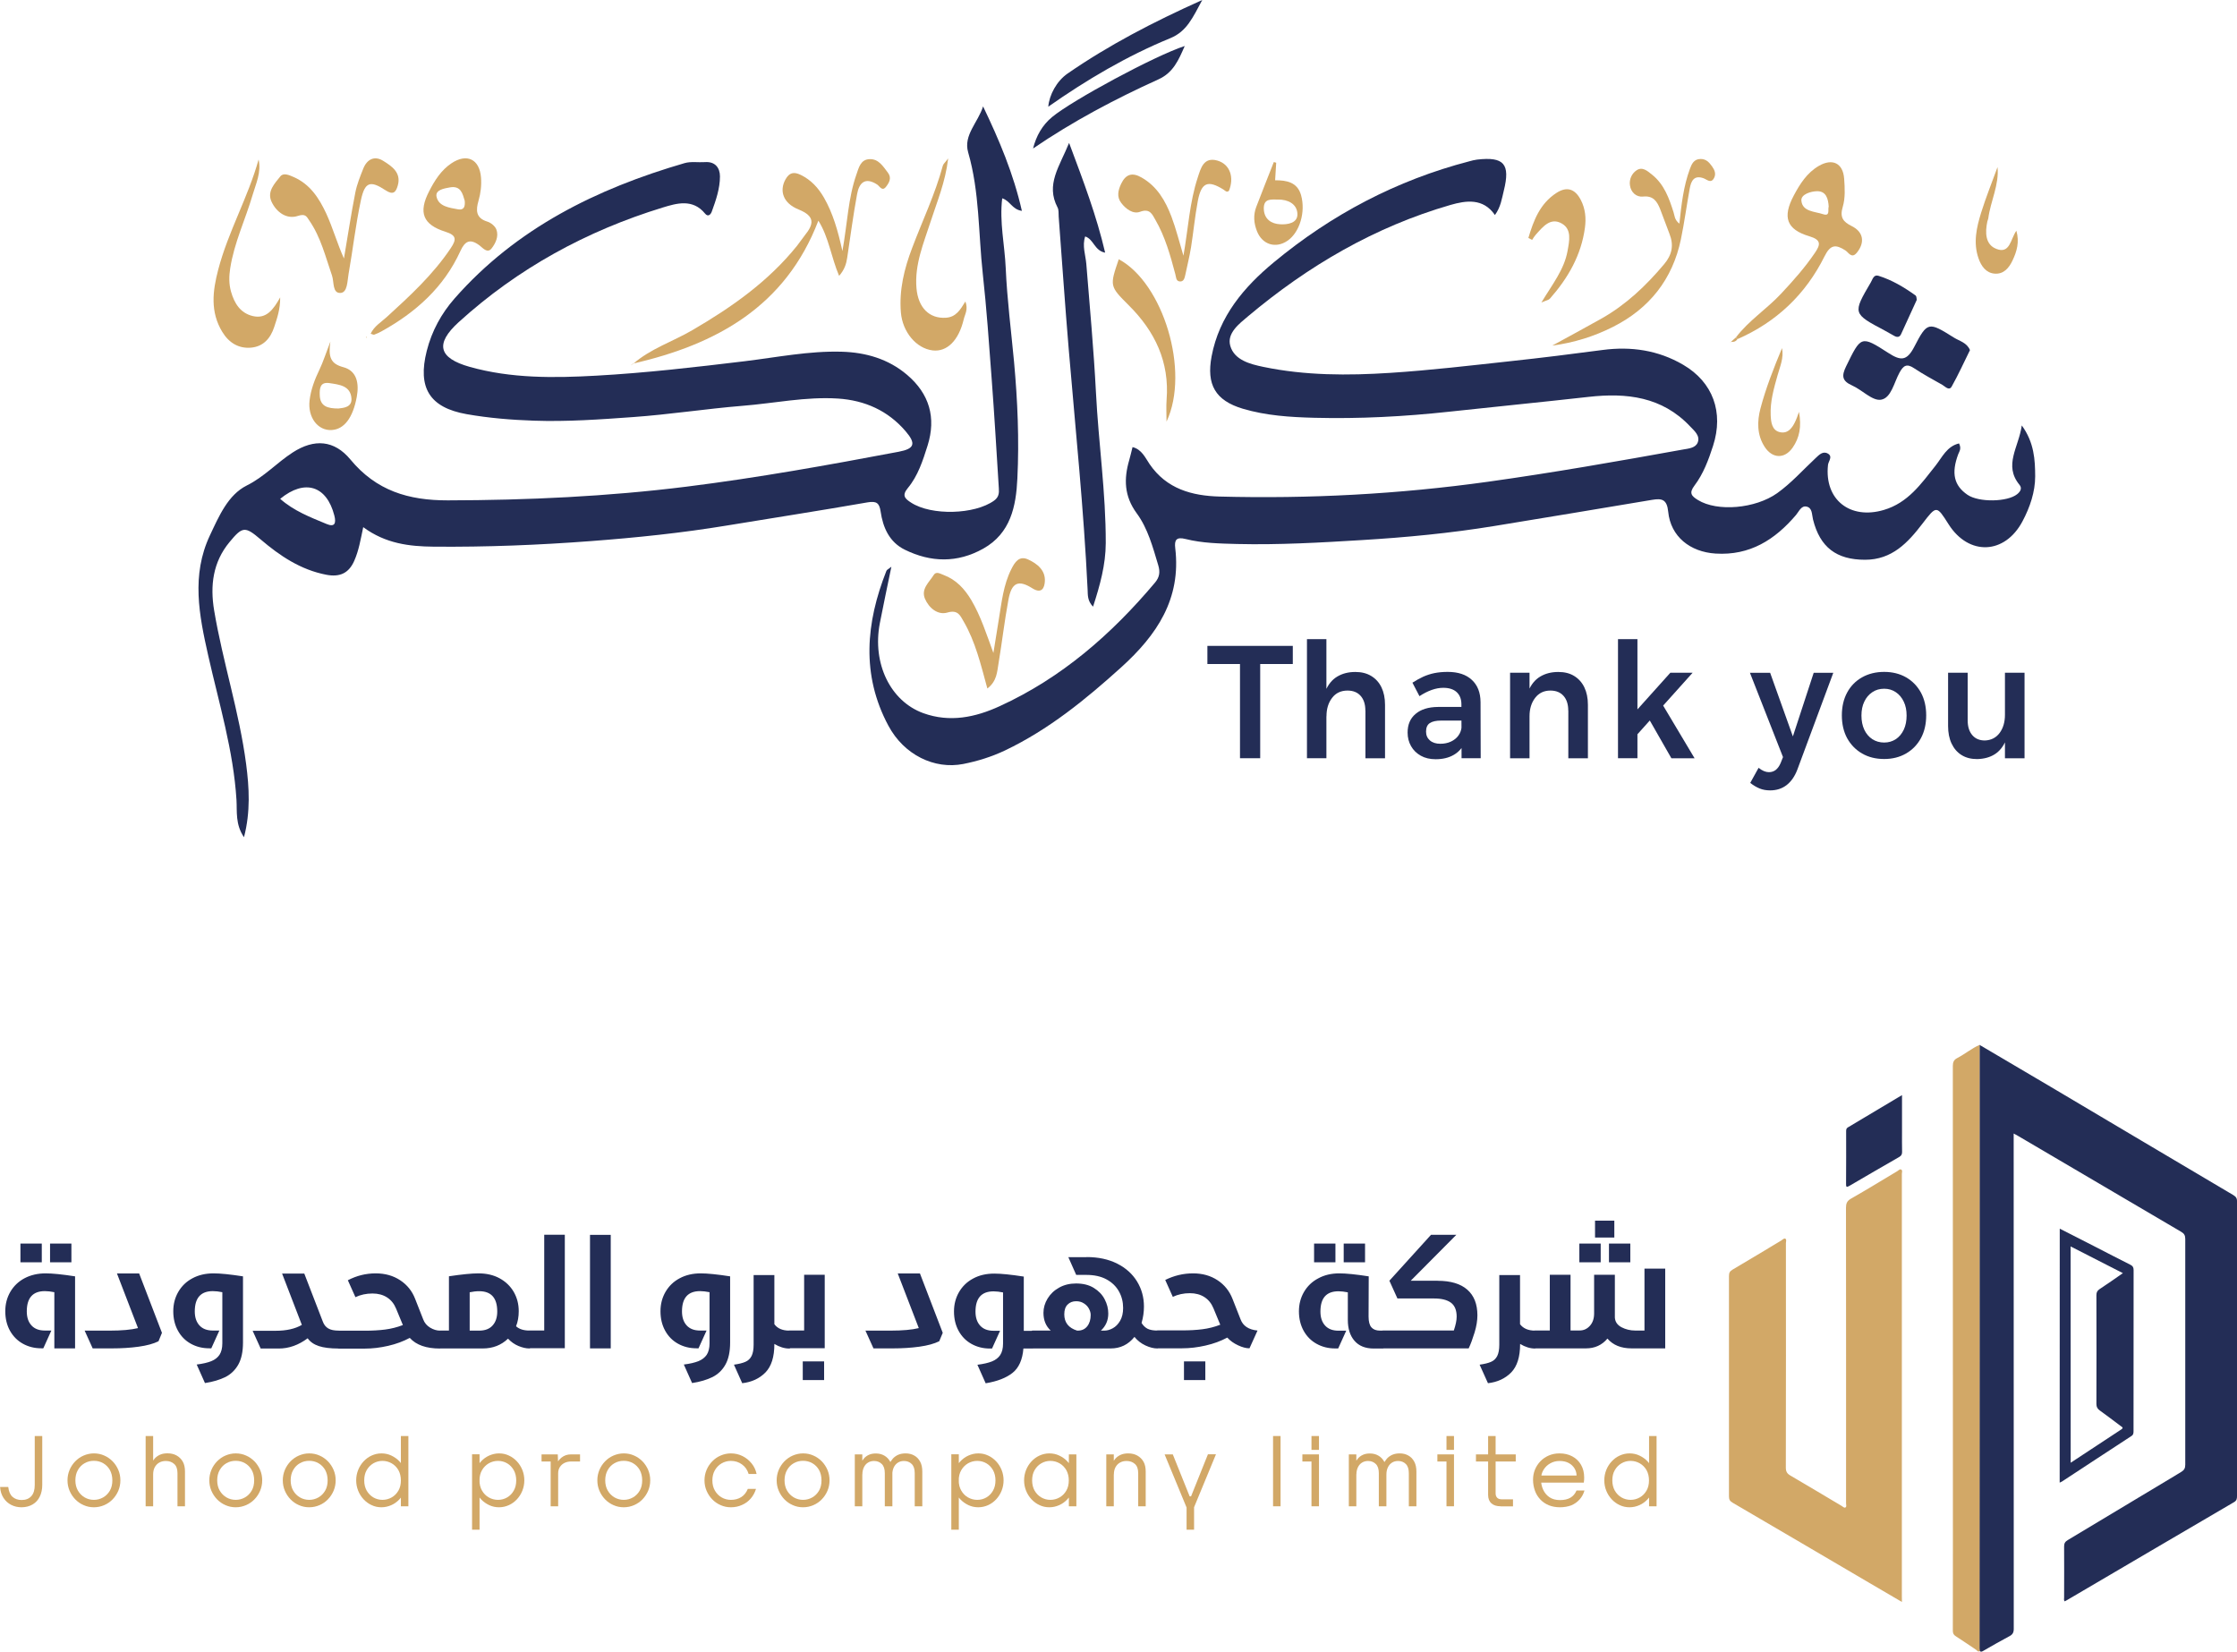
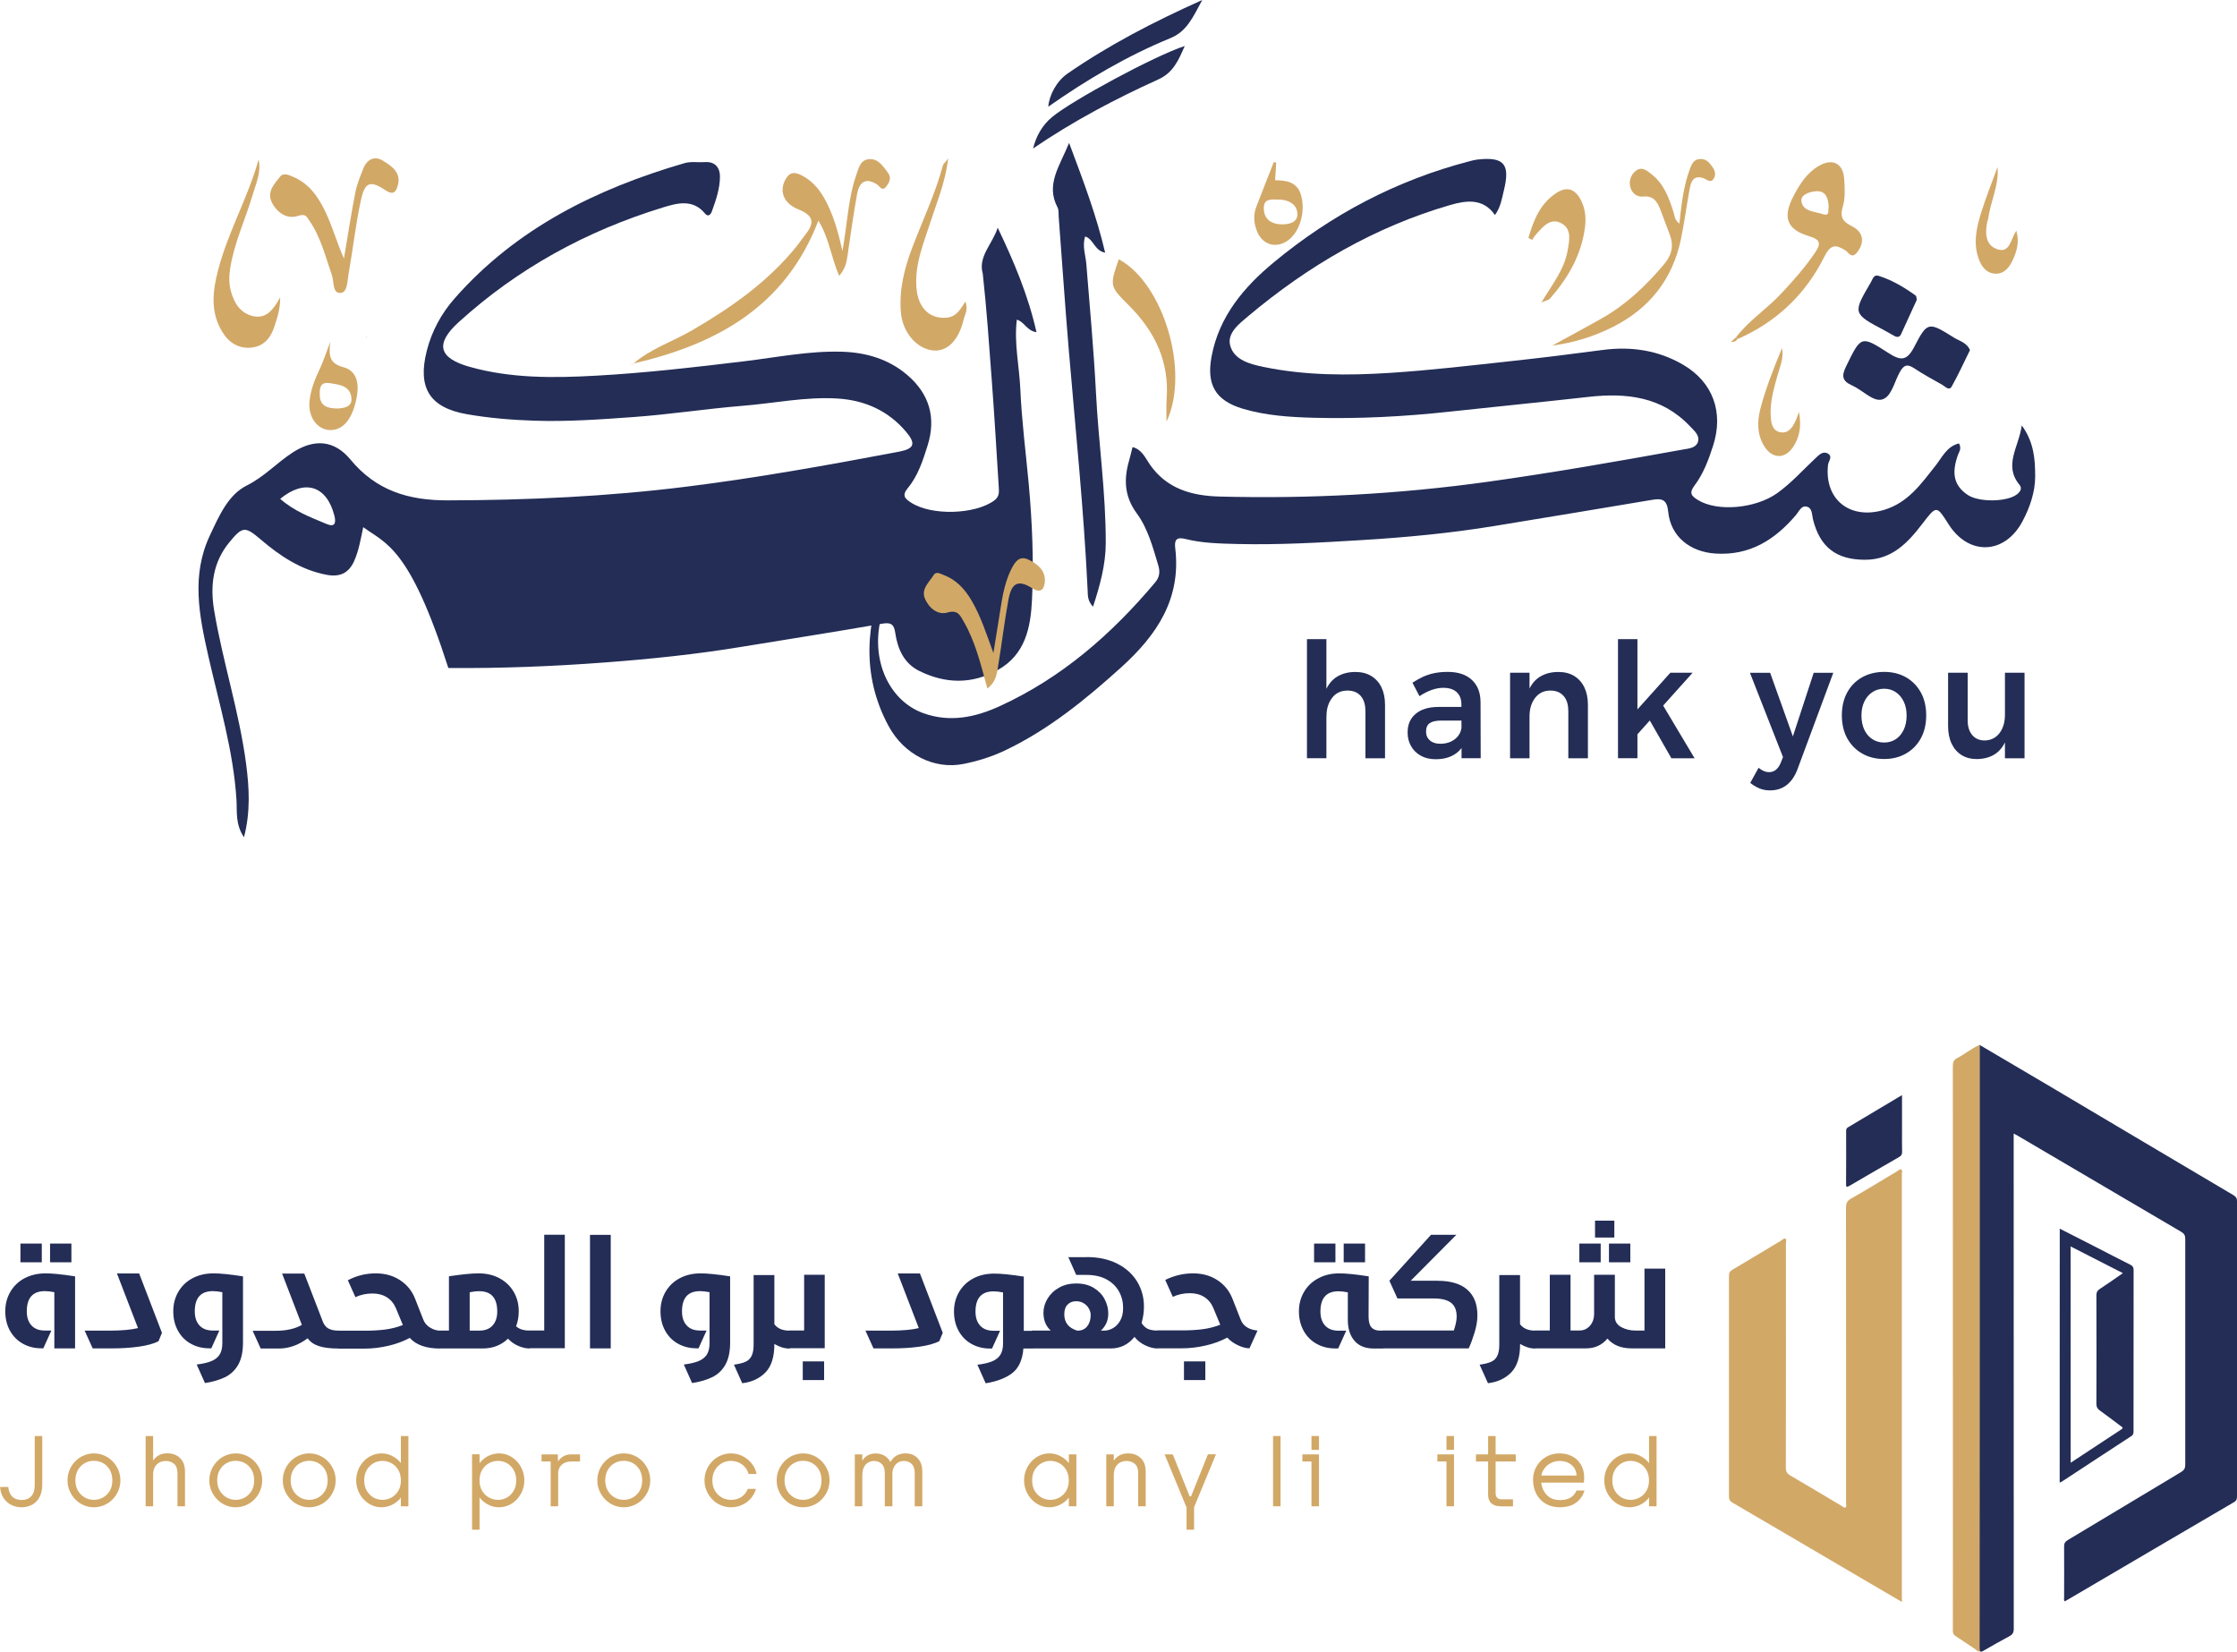
<svg xmlns="http://www.w3.org/2000/svg" id="Layer_1" x="0px" y="0px" viewBox="0 0 292.29 215.8" style="enable-background:new 0 0 292.29 215.8;" xml:space="preserve">
  <style type="text/css">	.st0{fill:#232D56;}	.st1{fill:#D2A867;}	.st2{fill-rule:evenodd;clip-rule:evenodd;fill:#D2A867;}	.st3{fill:#FFFFFF;}</style>
  <g>
    <g>
      <path class="st0" d="M258.65,136.51c3.08,1.81,6.15,3.62,9.23,5.44c7.98,4.73,15.95,9.47,23.94,14.19    c0.37,0.22,0.48,0.45,0.48,0.86c-0.01,12.82-0.01,25.64-0.01,38.45c0,0.34-0.03,0.59-0.39,0.8c-7.29,4.26-14.58,8.55-21.86,12.82    c-0.08,0.05-0.16,0.09-0.27,0.14c-0.13-0.16-0.07-0.33-0.07-0.49c0-2.23,0.02-4.46,0-6.7c0-0.4,0.14-0.61,0.47-0.81    c4.94-2.96,9.87-5.94,14.82-8.9c0.39-0.24,0.54-0.48,0.54-0.95c-0.01-9.83-0.01-19.67,0-29.5c0-0.47-0.15-0.71-0.55-0.94    c-7.11-4.17-14.2-8.35-21.3-12.52c-0.16-0.09-0.33-0.18-0.57-0.31c0,0.3,0,0.52,0,0.74c0,21.32,0,42.65,0.01,63.97    c0,0.49-0.15,0.75-0.58,0.97c-1.1,0.58-2.18,1.21-3.27,1.83c-0.2,0.11-0.38,0.29-0.62,0.09c-0.01-0.12-0.02-0.23-0.02-0.35    C258.65,189.08,258.65,162.8,258.65,136.51z" />
      <path class="st1" d="M248.51,209.29c-1.48-0.87-2.85-1.67-4.22-2.47c-5.97-3.5-11.93-7.01-17.91-10.5    c-0.35-0.2-0.47-0.42-0.47-0.82c0.01-9.6,0.01-19.21,0-28.81c0-0.4,0.12-0.62,0.47-0.82c2.12-1.25,4.23-2.52,6.34-3.79    c0.18-0.1,0.36-0.34,0.55-0.25c0.2,0.1,0.08,0.38,0.08,0.58c0.01,9.78,0.01,19.55-0.01,29.33c0,0.51,0.16,0.78,0.59,1.03    c2.24,1.3,4.46,2.65,6.7,3.97c0.16,0.09,0.33,0.3,0.5,0.2c0.18-0.1,0.08-0.35,0.08-0.53c0-12.87,0.01-25.75-0.01-38.62    c0-0.56,0.13-0.89,0.65-1.19c2.04-1.16,4.04-2.39,6.05-3.59c0.16-0.09,0.33-0.31,0.5-0.22c0.22,0.11,0.1,0.38,0.1,0.58    c0.01,18.42,0,36.83,0,55.25C248.51,208.81,248.51,208.98,248.51,209.29z" />
      <path class="st1" d="M258.65,136.51c0,26.28,0,52.57,0,78.85c0,0.12,0.01,0.23,0.02,0.35c-0.24,0.15-0.34-0.09-0.48-0.18    c-0.88-0.58-1.74-1.19-2.64-1.76c-0.31-0.19-0.39-0.41-0.39-0.75c0.01-3.5,0.01-7,0.01-10.5c0-21.08,0-42.17-0.01-63.25    c0-0.5,0.13-0.81,0.58-1.04C256.74,137.71,257.61,136.97,258.65,136.51z" />
      <path class="st0" d="M269.13,160.52c1.53,0.78,3.07,1.56,4.61,2.35c1.54,0.79,3.07,1.59,4.61,2.36c0.32,0.16,0.43,0.34,0.43,0.7    c-0.01,7-0.01,14.01-0.01,21.01c0,0.27,0,0.5-0.29,0.68c-3.03,1.97-6.04,3.96-9.07,5.94c-0.06,0.04-0.13,0.06-0.29,0.14    C269.13,182.6,269.13,171.59,269.13,160.52z M270.56,191.1c2.29-1.51,4.45-2.93,6.61-4.35c0.35-0.23,0.08-0.33-0.08-0.45    c-0.91-0.68-1.81-1.37-2.73-2.03c-0.31-0.22-0.44-0.46-0.44-0.85c0.02-4.73,0.01-9.46,0-14.2c0-0.37,0.1-0.59,0.41-0.8    c1.01-0.66,2-1.36,3.05-2.09c-2.32-1.18-4.57-2.34-6.83-3.49C270.56,172.27,270.56,181.61,270.56,191.1z" />
      <path class="st0" d="M248.52,143.07c0,1.7,0,3.27,0,4.84c0,0.85-0.01,1.69,0.01,2.54c0.01,0.32-0.07,0.53-0.37,0.7    c-2.18,1.25-4.35,2.51-6.52,3.78c-0.35,0.2-0.44,0.17-0.43-0.25c0.02-2.29,0.01-4.58,0.01-6.87c0-0.22,0.01-0.4,0.24-0.53    C243.78,145.9,246.1,144.52,248.52,143.07z" />
    </g>
    <g>
      <path class="st0" d="M5.96,166.36c0.89,0,2.17,0.13,3.85,0.39v9.41H7.1v-7.34c-0.45-0.09-0.86-0.14-1.24-0.14    c-1.57,0-2.36,0.88-2.36,2.65c0,0.77,0.2,1.38,0.61,1.83c0.41,0.45,0.99,0.67,1.75,0.67h0.85l-1.05,2.32H5.4    c-0.89,0-1.69-0.2-2.41-0.6c-0.72-0.4-1.28-0.97-1.69-1.7c-0.41-0.74-0.61-1.59-0.61-2.55c0-0.93,0.22-1.77,0.66-2.53    c0.44-0.75,1.06-1.35,1.85-1.77C4,166.58,4.91,166.36,5.96,166.36 M2.67,162.47h2.79v2.44H2.67V162.47z M6.54,162.47h2.79v2.44    H6.54V162.47z M20.71,175.23c-0.64,0.32-1.51,0.56-2.6,0.71c-1.09,0.15-2.24,0.22-3.44,0.22h-2.56l-1.05-2.32h3.27    c1.57,0,2.81-0.11,3.7-0.33l-2.75-7.14h2.9l2.98,7.76L20.71,175.23z M27.9,166.36c0.89,0,2.17,0.13,3.85,0.39v8.65    c0,1.2-0.21,2.16-0.62,2.89c-0.41,0.72-0.98,1.26-1.69,1.62c-0.72,0.35-1.6,0.62-2.66,0.78l-1.08-2.42    c0.8-0.1,1.44-0.25,1.91-0.44c0.47-0.19,0.83-0.47,1.07-0.83c0.24-0.37,0.37-0.87,0.37-1.5v-6.68c-0.45-0.09-0.86-0.14-1.24-0.14    c-1.57,0-2.36,0.88-2.36,2.65c0,0.77,0.2,1.38,0.61,1.83c0.41,0.45,0.99,0.67,1.75,0.67h0.85l-1.05,2.32h-0.27    c-0.89,0-1.69-0.2-2.41-0.6c-0.72-0.4-1.28-0.97-1.68-1.7c-0.41-0.74-0.61-1.59-0.61-2.55c0-0.93,0.22-1.77,0.66-2.53    c0.44-0.75,1.05-1.35,1.85-1.77C25.93,166.58,26.85,166.36,27.9,166.36 M42.18,172.66c0.15,0.41,0.39,0.71,0.72,0.9    c0.32,0.19,0.77,0.28,1.36,0.28c0.08,0,0.13,0.02,0.15,0.07c0.03,0.04,0.04,0.09,0.04,0.13v1.94c0,0.04-0.01,0.08-0.04,0.13    c-0.03,0.04-0.08,0.07-0.15,0.07c-1.1,0-1.97-0.11-2.6-0.32c-0.64-0.21-1.13-0.55-1.46-1.02c-1.19,0.89-2.45,1.34-3.78,1.34h-2.36    l-1.05-2.32h3c1.42,0,2.56-0.26,3.43-0.77l-2.58-6.7h2.9L42.18,172.66z M49.09,166.36c1.23,0,2.29,0.3,3.2,0.9    c0.91,0.6,1.57,1.42,1.96,2.45l1.05,2.67c0.17,0.45,0.47,0.81,0.9,1.07c0.43,0.26,0.86,0.39,1.29,0.39c0.08,0,0.13,0.02,0.15,0.07    c0.03,0.04,0.04,0.09,0.04,0.13v1.94c0,0.04-0.01,0.08-0.04,0.13c-0.03,0.04-0.08,0.07-0.15,0.07c-1.79,0-3.11-0.46-3.95-1.39    c-0.84,0.45-1.78,0.8-2.83,1.04c-1.05,0.24-2.06,0.36-3.04,0.36h-3.43c-0.08,0-0.13-0.02-0.15-0.07    c-0.03-0.05-0.04-0.09-0.04-0.13v-1.94c0-0.04,0.01-0.08,0.04-0.13c0.03-0.05,0.08-0.07,0.15-0.07h3.43    c0.98,0,1.86-0.05,2.64-0.15c0.78-0.1,1.56-0.29,2.33-0.59l-0.89-2.15c-0.26-0.63-0.65-1.12-1.18-1.46    c-0.53-0.34-1.16-0.51-1.9-0.51c-0.81,0-1.56,0.16-2.23,0.48l-0.99-2.21C46.6,166.66,47.8,166.36,49.09,166.36 M62.51,166.36    c1.05,0,1.97,0.21,2.76,0.64c0.79,0.43,1.41,1.02,1.85,1.77c0.44,0.76,0.66,1.6,0.66,2.53c0,0.74-0.12,1.39-0.35,1.97    c0.4,0.37,0.98,0.56,1.74,0.56c0.08,0,0.13,0.02,0.15,0.07c0.03,0.04,0.04,0.09,0.04,0.13v1.94c0,0.04-0.01,0.08-0.04,0.13    c-0.03,0.04-0.08,0.07-0.15,0.07c-0.44,0-0.91-0.11-1.42-0.32c-0.51-0.21-0.97-0.53-1.37-0.96c-0.89,0.85-1.99,1.28-3.31,1.28    H57.5c-0.08,0-0.13-0.02-0.15-0.07c-0.03-0.05-0.04-0.09-0.04-0.13v-1.94c0-0.04,0.01-0.08,0.04-0.13    c0.03-0.05,0.08-0.07,0.15-0.07h1.16v-7.09C60.34,166.49,61.62,166.36,62.51,166.36 M62.61,168.69c-0.4,0-0.81,0.05-1.24,0.14    v5.01h1.24c0.76,0,1.35-0.22,1.75-0.67c0.41-0.45,0.61-1.05,0.61-1.83C64.97,169.57,64.18,168.69,62.61,168.69 M69.17,176.16    c-0.08,0-0.13-0.02-0.16-0.07c-0.03-0.05-0.04-0.09-0.04-0.13v-1.94c0-0.04,0.01-0.08,0.04-0.13c0.03-0.05,0.08-0.07,0.16-0.07    h1.94v-12.51h2.69v14.83H69.17z M77.09,161.33h2.71v14.83h-2.71V161.33z M91.55,166.36c0.89,0,2.17,0.13,3.85,0.39v8.65    c0,1.2-0.21,2.16-0.62,2.89s-0.98,1.26-1.69,1.62c-0.72,0.35-1.6,0.62-2.66,0.78l-1.08-2.42c0.8-0.1,1.43-0.25,1.91-0.44    c0.47-0.19,0.83-0.47,1.08-0.83c0.24-0.37,0.37-0.87,0.37-1.5v-6.68c-0.45-0.09-0.86-0.14-1.24-0.14c-1.57,0-2.36,0.88-2.36,2.65    c0,0.77,0.2,1.38,0.61,1.83c0.41,0.45,0.99,0.67,1.75,0.67h0.85l-1.05,2.32h-0.27c-0.89,0-1.69-0.2-2.41-0.6    c-0.72-0.4-1.28-0.97-1.68-1.7c-0.41-0.74-0.61-1.59-0.61-2.55c0-0.93,0.22-1.77,0.66-2.53c0.44-0.75,1.05-1.35,1.85-1.77    C89.59,166.58,90.51,166.36,91.55,166.36 M103.13,173.84c0.08,0,0.13,0.03,0.16,0.08c0.03,0.05,0.04,0.09,0.04,0.12v1.94    c0,0.04-0.01,0.08-0.04,0.13c-0.03,0.04-0.08,0.07-0.16,0.07c-0.63,0-1.28-0.2-1.95-0.6v0.02c0,1.68-0.39,2.91-1.17,3.71    c-0.78,0.79-1.79,1.26-3.03,1.4l-1.08-2.42c0.63-0.09,1.13-0.21,1.49-0.37c0.36-0.15,0.63-0.41,0.81-0.76    c0.18-0.36,0.27-0.85,0.27-1.48v-9.1h2.71V173C101.59,173.56,102.24,173.84,103.13,173.84 M103.13,176.16    c-0.08,0-0.13-0.02-0.15-0.07c-0.03-0.05-0.04-0.09-0.04-0.13v-1.94c0-0.04,0.01-0.08,0.04-0.13c0.03-0.05,0.08-0.07,0.15-0.07    h1.94v-7.28h2.69v9.6H103.13z M104.89,177.86h2.79v2.44h-2.79V177.86z M122.72,175.23c-0.65,0.32-1.51,0.56-2.6,0.71    c-1.09,0.15-2.24,0.22-3.44,0.22h-2.55l-1.05-2.32h3.27c1.57,0,2.81-0.11,3.7-0.33l-2.75-7.14h2.9l2.98,7.76L122.72,175.23z     M134.94,173.84c0.08,0,0.13,0.03,0.15,0.08c0.03,0.05,0.04,0.09,0.04,0.12v1.94c0,0.04-0.01,0.08-0.04,0.13    c-0.03,0.04-0.08,0.07-0.15,0.07h-1.22c-0.12,1.46-0.59,2.52-1.42,3.18c-0.83,0.66-2,1.11-3.51,1.36l-1.08-2.42    c0.8-0.1,1.44-0.25,1.91-0.44c0.47-0.19,0.83-0.47,1.07-0.83c0.24-0.37,0.37-0.87,0.37-1.5v-6.68c-0.45-0.09-0.86-0.14-1.24-0.14    c-1.57,0-2.36,0.88-2.36,2.65c0,0.77,0.2,1.38,0.61,1.83c0.41,0.45,0.99,0.67,1.75,0.67h0.85l-1.05,2.32h-0.27    c-0.89,0-1.69-0.2-2.41-0.6c-0.72-0.4-1.28-0.97-1.68-1.7c-0.41-0.74-0.61-1.59-0.61-2.55c0-0.93,0.22-1.77,0.66-2.53    c0.44-0.75,1.05-1.35,1.85-1.77c0.79-0.43,1.71-0.64,2.76-0.64c0.89,0,2.17,0.13,3.85,0.39v7.09H134.94z M141.98,164.23    c1.54,0,2.87,0.29,4,0.86c1.13,0.57,1.99,1.35,2.59,2.33c0.6,0.98,0.9,2.07,0.9,3.27c0,0.71-0.1,1.43-0.31,2.15    c0.22,0.35,0.48,0.6,0.79,0.76c0.31,0.15,0.74,0.23,1.28,0.23c0.08,0,0.13,0.02,0.16,0.07c0.03,0.04,0.04,0.09,0.04,0.13v1.94    c0,0.04-0.01,0.08-0.04,0.13c-0.03,0.04-0.08,0.07-0.16,0.07c-0.48,0-1-0.13-1.56-0.39c-0.56-0.26-1.04-0.63-1.44-1.12    c-0.81,1.01-1.85,1.51-3.12,1.51h-10.18c-0.08,0-0.13-0.02-0.16-0.07c-0.03-0.05-0.04-0.09-0.04-0.13v-1.94    c0-0.04,0.01-0.08,0.04-0.13c0.03-0.05,0.08-0.07,0.16-0.07h2.36c-0.63-0.57-0.95-1.34-0.95-2.32c0-0.64,0.18-1.27,0.54-1.86    c0.36-0.59,0.86-1.07,1.51-1.43c0.64-0.36,1.38-0.54,2.21-0.54c0.92,0,1.69,0.19,2.32,0.58c0.63,0.39,1.11,0.88,1.42,1.49    c0.32,0.61,0.47,1.23,0.47,1.86c0,0.89-0.32,1.63-0.97,2.23h0.45c0.36,0,0.73-0.1,1.11-0.31c0.38-0.21,0.7-0.53,0.96-0.98    c0.26-0.45,0.39-1,0.39-1.67c0-0.79-0.18-1.51-0.55-2.17c-0.37-0.66-0.91-1.18-1.63-1.57c-0.72-0.39-1.6-0.58-2.63-0.58h-1.32    l-1.03-2.32H141.98z M140.61,170c-0.45,0-0.82,0.14-1.11,0.43c-0.29,0.28-0.44,0.71-0.44,1.28c0,1.07,0.56,1.78,1.68,2.13h0.08    c0.53,0,0.94-0.19,1.24-0.57c0.3-0.38,0.45-0.87,0.45-1.48c0-0.27-0.08-0.54-0.23-0.82c-0.15-0.28-0.37-0.51-0.66-0.69    C141.33,170.09,141,170,140.61,170 M155.89,166.36c1.23,0,2.29,0.3,3.2,0.9c0.91,0.6,1.56,1.42,1.96,2.45l1.05,2.67    c0.32,0.85,1.06,1.34,2.21,1.45l-1.05,2.32c-0.44,0-0.94-0.13-1.49-0.39c-0.56-0.26-1.03-0.59-1.41-1.01    c-0.84,0.45-1.78,0.8-2.84,1.04c-1.05,0.24-2.07,0.36-3.05,0.36h-3.23c-0.08,0-0.13-0.02-0.15-0.07    c-0.03-0.05-0.04-0.09-0.04-0.13v-1.94c0-0.04,0.01-0.08,0.04-0.13c0.03-0.05,0.08-0.07,0.15-0.07h3.23    c0.98,0,1.86-0.05,2.64-0.15c0.78-0.1,1.56-0.29,2.33-0.59l-0.89-2.15c-0.26-0.63-0.65-1.12-1.18-1.46    c-0.53-0.34-1.16-0.51-1.9-0.51c-0.81,0-1.56,0.16-2.23,0.48l-0.99-2.21C153.39,166.66,154.59,166.36,155.89,166.36 M154.7,177.86    h2.79v2.44h-2.79V177.86z M174.99,166.36c0.89,0,2.18,0.13,3.85,0.39l-0.02,5.25c0,0.67,0.13,1.15,0.38,1.42    c0.25,0.28,0.62,0.42,1.11,0.42h0.39c0.08,0,0.13,0.02,0.15,0.07c0.03,0.04,0.04,0.09,0.04,0.13v1.94c0,0.04-0.01,0.08-0.04,0.13    c-0.03,0.04-0.08,0.07-0.15,0.07h-1.2c-1.1,0-1.94-0.34-2.52-1.01c-0.58-0.67-0.87-1.58-0.87-2.73v-3.6    c-0.45-0.09-0.86-0.14-1.22-0.14c-1.58,0-2.36,0.88-2.36,2.65c0,0.77,0.2,1.38,0.61,1.83c0.41,0.45,0.99,0.67,1.75,0.67h1.01    l-1.05,2.32h-0.39c-0.89,0-1.7-0.2-2.42-0.6c-0.73-0.4-1.29-0.97-1.7-1.7c-0.41-0.74-0.62-1.59-0.62-2.55    c0-0.93,0.22-1.77,0.66-2.53c0.44-0.75,1.05-1.35,1.85-1.77C173.03,166.58,173.95,166.36,174.99,166.36 M171.7,162.47h2.79v2.44    h-2.79V162.47z M175.57,162.47h2.79v2.44h-2.79V162.47z M187.85,167.33c1.7,0,3,0.39,3.87,1.16c0.88,0.77,1.32,1.89,1.32,3.35    c0,0.68-0.12,1.43-0.37,2.25c-0.25,0.81-0.5,1.5-0.77,2.07h-11.19c-0.08,0-0.13-0.02-0.15-0.07c-0.03-0.05-0.04-0.09-0.04-0.13    v-1.94c0-0.04,0.01-0.08,0.04-0.13c0.03-0.05,0.08-0.07,0.15-0.07h9.25c0.24-0.71,0.37-1.31,0.37-1.8c0-0.85-0.25-1.46-0.75-1.83    c-0.5-0.37-1.24-0.55-2.21-0.55h-4.78l-1.05-2.32l5.44-6h3.31l-5.96,6H187.85z M200.57,173.84c0.08,0,0.13,0.03,0.15,0.08    c0.03,0.05,0.04,0.09,0.04,0.12v1.94c0,0.04-0.01,0.08-0.04,0.13c-0.03,0.04-0.08,0.07-0.15,0.07c-0.63,0-1.28-0.2-1.95-0.6v0.02    c0,1.68-0.39,2.91-1.17,3.71c-0.78,0.79-1.79,1.26-3.03,1.4l-1.09-2.42c0.63-0.09,1.13-0.21,1.49-0.37    c0.36-0.15,0.63-0.41,0.81-0.76c0.18-0.36,0.27-0.85,0.27-1.48v-9.1h2.71V173C199.03,173.56,199.68,173.84,200.57,173.84     M213.19,176.16c-1.38,0-2.43-0.43-3.16-1.28c-0.71,0.85-1.65,1.28-2.81,1.28h-6.66c-0.08,0-0.13-0.02-0.15-0.07    c-0.03-0.05-0.04-0.09-0.04-0.13v-1.94c0-0.04,0.01-0.08,0.04-0.13c0.03-0.05,0.08-0.07,0.15-0.07h1.94v-7.28h2.71v7.28h1.2    c0.52,0,0.96-0.2,1.33-0.61c0.37-0.41,0.55-0.95,0.55-1.62v-5.05H211v5.6c0.04,0.56,0.33,0.97,0.87,1.26    c0.54,0.28,1.14,0.43,1.8,0.43h1.2v-8.09h2.71v10.42H213.19z M206.36,162.47h2.79v2.44h-2.79V162.47z M208.41,159.47h2.52v2.21    h-2.52V159.47z M210.23,162.47h2.79v2.44h-2.79V162.47z" />
    </g>
    <g>
      <path class="st1" d="M2.82,196.92c-0.49,0-0.94-0.1-1.35-0.31c-0.41-0.21-0.75-0.51-1.01-0.91c-0.26-0.4-0.41-0.87-0.45-1.43h1.07    c0.06,0.57,0.24,1,0.55,1.28c0.31,0.28,0.71,0.42,1.2,0.42c0.54,0,0.96-0.17,1.26-0.5c0.3-0.33,0.45-0.82,0.45-1.46v-6.4h0.98v6.4    c0,0.57-0.11,1.08-0.32,1.51c-0.21,0.44-0.52,0.78-0.92,1.02S3.38,196.92,2.82,196.92z" />
      <path class="st1" d="M12.27,196.92c-0.47,0-0.92-0.09-1.34-0.28c-0.42-0.18-0.79-0.44-1.1-0.76s-0.56-0.7-0.74-1.12    c-0.18-0.42-0.27-0.88-0.27-1.36c0-0.48,0.09-0.93,0.27-1.36s0.43-0.8,0.74-1.12c0.31-0.32,0.68-0.58,1.1-0.76    c0.42-0.18,0.87-0.28,1.34-0.28c0.48,0,0.93,0.09,1.35,0.28c0.42,0.18,0.78,0.44,1.1,0.76c0.31,0.32,0.56,0.7,0.74,1.12    s0.27,0.88,0.27,1.36c0,0.48-0.09,0.93-0.27,1.36c-0.18,0.42-0.43,0.8-0.74,1.12c-0.31,0.32-0.68,0.58-1.1,0.76    C13.2,196.82,12.75,196.92,12.27,196.92z M12.27,195.95c0.44,0,0.84-0.11,1.21-0.32c0.37-0.21,0.66-0.51,0.88-0.89    c0.22-0.38,0.32-0.83,0.32-1.34c0-0.51-0.11-0.96-0.32-1.35c-0.22-0.38-0.51-0.68-0.88-0.89c-0.37-0.21-0.77-0.31-1.21-0.31    s-0.84,0.1-1.21,0.31c-0.37,0.21-0.66,0.5-0.88,0.89c-0.22,0.38-0.33,0.83-0.33,1.35c0,0.51,0.11,0.96,0.33,1.34    c0.22,0.38,0.51,0.67,0.88,0.89C11.42,195.84,11.83,195.95,12.27,195.95z" />
      <path class="st1" d="M20.01,196.79h-0.98v-9.18h0.98V196.79z M24.17,196.79h-0.98v-4.32c0-0.55-0.14-0.95-0.43-1.21    c-0.29-0.26-0.65-0.39-1.1-0.39c-0.32,0-0.6,0.07-0.85,0.21s-0.44,0.34-0.59,0.61c-0.14,0.26-0.21,0.58-0.21,0.94l-0.27-1.33    c0.12-0.29,0.28-0.53,0.47-0.75c0.19-0.21,0.43-0.38,0.7-0.5s0.6-0.18,0.97-0.18c0.45,0,0.85,0.09,1.19,0.28s0.61,0.45,0.81,0.8    c0.2,0.35,0.29,0.78,0.29,1.3V196.79z" />
      <path class="st1" d="M30.8,196.92c-0.47,0-0.92-0.09-1.34-0.28c-0.42-0.18-0.79-0.44-1.1-0.76s-0.56-0.7-0.74-1.12    c-0.18-0.42-0.27-0.88-0.27-1.36c0-0.48,0.09-0.93,0.27-1.36s0.43-0.8,0.74-1.12c0.31-0.32,0.68-0.58,1.1-0.76    c0.42-0.18,0.87-0.28,1.34-0.28c0.48,0,0.93,0.09,1.35,0.28c0.42,0.18,0.78,0.44,1.1,0.76c0.31,0.32,0.56,0.7,0.74,1.12    s0.27,0.88,0.27,1.36c0,0.48-0.09,0.93-0.27,1.36c-0.18,0.42-0.43,0.8-0.74,1.12c-0.31,0.32-0.68,0.58-1.1,0.76    C31.73,196.82,31.28,196.92,30.8,196.92z M30.8,195.95c0.44,0,0.84-0.11,1.21-0.32c0.37-0.21,0.66-0.51,0.88-0.89    c0.22-0.38,0.32-0.83,0.32-1.34c0-0.51-0.11-0.96-0.32-1.35c-0.22-0.38-0.51-0.68-0.88-0.89c-0.37-0.21-0.77-0.31-1.21-0.31    s-0.84,0.1-1.21,0.31c-0.37,0.21-0.66,0.5-0.88,0.89c-0.22,0.38-0.33,0.83-0.33,1.35c0,0.51,0.11,0.96,0.33,1.34    c0.22,0.38,0.51,0.67,0.88,0.89C29.95,195.84,30.36,195.95,30.8,195.95z" />
      <path class="st1" d="M40.4,196.92c-0.47,0-0.92-0.09-1.34-0.28c-0.42-0.18-0.79-0.44-1.1-0.76s-0.56-0.7-0.74-1.12    c-0.18-0.42-0.27-0.88-0.27-1.36c0-0.48,0.09-0.93,0.27-1.36s0.43-0.8,0.74-1.12c0.31-0.32,0.68-0.58,1.1-0.76    c0.42-0.18,0.87-0.28,1.34-0.28c0.48,0,0.93,0.09,1.35,0.28c0.42,0.18,0.78,0.44,1.1,0.76c0.31,0.32,0.56,0.7,0.74,1.12    s0.27,0.88,0.27,1.36c0,0.48-0.09,0.93-0.27,1.36c-0.18,0.42-0.43,0.8-0.74,1.12c-0.31,0.32-0.68,0.58-1.1,0.76    C41.33,196.82,40.88,196.92,40.4,196.92z M40.4,195.95c0.44,0,0.84-0.11,1.21-0.32c0.37-0.21,0.66-0.51,0.88-0.89    c0.22-0.38,0.32-0.83,0.32-1.34c0-0.51-0.11-0.96-0.32-1.35c-0.22-0.38-0.51-0.68-0.88-0.89c-0.37-0.21-0.77-0.31-1.21-0.31    s-0.84,0.1-1.21,0.31c-0.37,0.21-0.66,0.5-0.88,0.89c-0.22,0.38-0.33,0.83-0.33,1.35c0,0.51,0.11,0.96,0.33,1.34    c0.22,0.38,0.51,0.67,0.88,0.89C39.55,195.84,39.96,195.95,40.4,195.95z" />
      <path class="st1" d="M49.84,196.92c-0.46,0-0.88-0.09-1.28-0.28c-0.4-0.18-0.75-0.44-1.05-0.76c-0.3-0.32-0.54-0.7-0.71-1.12    c-0.17-0.42-0.26-0.88-0.26-1.36c0-0.48,0.09-0.93,0.26-1.36c0.17-0.42,0.41-0.8,0.71-1.12c0.3-0.32,0.65-0.58,1.05-0.76    c0.4-0.18,0.82-0.28,1.28-0.28s0.89,0.09,1.29,0.28s0.76,0.44,1.06,0.76c0.3,0.32,0.54,0.7,0.71,1.12    c0.17,0.42,0.26,0.88,0.26,1.36c0,0.48-0.09,0.93-0.26,1.36c-0.17,0.42-0.41,0.8-0.71,1.12c-0.3,0.32-0.65,0.58-1.06,0.76    S50.29,196.92,49.84,196.92z M49.97,195.95c0.44,0,0.84-0.11,1.21-0.32c0.37-0.21,0.66-0.51,0.88-0.89    c0.22-0.38,0.32-0.83,0.32-1.33c0-0.51-0.11-0.96-0.32-1.34c-0.22-0.38-0.51-0.68-0.88-0.89c-0.37-0.21-0.77-0.32-1.21-0.32    c-0.43,0-0.83,0.11-1.19,0.32c-0.36,0.21-0.65,0.51-0.87,0.89c-0.22,0.38-0.32,0.83-0.32,1.34c0,0.51,0.11,0.95,0.32,1.33    c0.22,0.38,0.51,0.68,0.87,0.89C49.14,195.84,49.54,195.95,49.97,195.95z M53.36,196.79h-0.98v-9.18h0.98V196.79z" />
      <path class="st1" d="M62.66,199.85h-0.98v-9.85h0.98V199.85z M65.21,196.92c-0.46,0-0.89-0.09-1.29-0.28s-0.76-0.44-1.06-0.76    c-0.3-0.32-0.54-0.7-0.71-1.12c-0.17-0.42-0.26-0.88-0.26-1.36c0-0.48,0.09-0.93,0.26-1.36c0.17-0.42,0.41-0.8,0.71-1.12    c0.3-0.32,0.65-0.58,1.06-0.76s0.83-0.28,1.29-0.28s0.88,0.09,1.28,0.28c0.4,0.18,0.74,0.44,1.05,0.76    c0.3,0.32,0.54,0.7,0.71,1.12c0.17,0.42,0.26,0.88,0.26,1.36c0,0.48-0.09,0.93-0.26,1.36c-0.17,0.42-0.41,0.8-0.71,1.12    c-0.3,0.32-0.65,0.58-1.05,0.76C66.09,196.82,65.66,196.92,65.21,196.92z M65.07,195.95c0.44,0,0.84-0.11,1.2-0.32    c0.36-0.21,0.65-0.51,0.86-0.89c0.22-0.38,0.32-0.83,0.32-1.33c0-0.51-0.11-0.96-0.32-1.34c-0.22-0.38-0.5-0.68-0.86-0.89    c-0.36-0.21-0.76-0.32-1.2-0.32c-0.44,0-0.84,0.11-1.21,0.32c-0.36,0.21-0.66,0.51-0.88,0.89c-0.22,0.38-0.33,0.83-0.33,1.34    c0,0.51,0.11,0.95,0.33,1.33c0.22,0.38,0.51,0.68,0.88,0.89C64.23,195.84,64.63,195.95,65.07,195.95z" />
      <path class="st1" d="M72.56,190.01v0.93h-1.8v-0.93H72.56z M72.93,196.79h-0.98v-6.78h0.93l0.05,1.32v0.37V196.79z M75.79,190.94    H74.6c-0.3,0-0.58,0.06-0.83,0.18c-0.25,0.12-0.46,0.3-0.61,0.53c-0.15,0.23-0.23,0.51-0.23,0.83l-0.27-1.05    c0.14-0.4,0.38-0.74,0.72-1.01s0.75-0.41,1.22-0.41h1.19V190.94z" />
      <path class="st1" d="M81.5,196.92c-0.47,0-0.92-0.09-1.34-0.28c-0.42-0.18-0.79-0.44-1.1-0.76s-0.56-0.7-0.74-1.12    c-0.18-0.42-0.27-0.88-0.27-1.36c0-0.48,0.09-0.93,0.27-1.36s0.43-0.8,0.74-1.12c0.31-0.32,0.68-0.58,1.1-0.76    c0.42-0.18,0.87-0.28,1.34-0.28c0.48,0,0.93,0.09,1.35,0.28c0.42,0.18,0.78,0.44,1.1,0.76c0.31,0.32,0.56,0.7,0.74,1.12    s0.27,0.88,0.27,1.36c0,0.48-0.09,0.93-0.27,1.36c-0.18,0.42-0.43,0.8-0.74,1.12c-0.31,0.32-0.68,0.58-1.1,0.76    C82.43,196.82,81.99,196.92,81.5,196.92z M81.5,195.95c0.44,0,0.84-0.11,1.21-0.32c0.37-0.21,0.66-0.51,0.88-0.89    c0.22-0.38,0.32-0.83,0.32-1.34c0-0.51-0.11-0.96-0.32-1.35c-0.22-0.38-0.51-0.68-0.88-0.89c-0.37-0.21-0.77-0.31-1.21-0.31    s-0.84,0.1-1.21,0.31c-0.37,0.21-0.66,0.5-0.88,0.89c-0.22,0.38-0.33,0.83-0.33,1.35c0,0.51,0.11,0.96,0.33,1.34    c0.22,0.38,0.51,0.67,0.88,0.89C80.66,195.84,81.06,195.95,81.5,195.95z" />
      <path class="st1" d="M95.5,196.92c-0.47,0-0.92-0.09-1.34-0.28c-0.42-0.18-0.79-0.44-1.1-0.76s-0.56-0.7-0.74-1.12    c-0.18-0.42-0.27-0.88-0.27-1.36c0-0.48,0.09-0.93,0.27-1.36s0.43-0.8,0.74-1.12c0.31-0.32,0.68-0.58,1.1-0.76    c0.42-0.18,0.87-0.28,1.34-0.28c0.55,0,1.05,0.12,1.52,0.35c0.46,0.23,0.86,0.55,1.19,0.96s0.54,0.86,0.65,1.38h-1.04    c-0.16-0.53-0.45-0.95-0.87-1.25c-0.42-0.31-0.91-0.46-1.45-0.46c-0.44,0-0.84,0.11-1.21,0.32c-0.36,0.21-0.66,0.51-0.88,0.89    c-0.22,0.38-0.33,0.83-0.33,1.34c0,0.51,0.11,0.95,0.33,1.33c0.22,0.38,0.51,0.68,0.88,0.89c0.36,0.21,0.77,0.32,1.21,0.32    c0.52,0,0.97-0.12,1.35-0.36c0.38-0.24,0.66-0.59,0.86-1.07h1.07c-0.15,0.48-0.38,0.9-0.69,1.26c-0.31,0.36-0.69,0.64-1.13,0.83    C96.51,196.82,96.03,196.92,95.5,196.92z" />
      <path class="st1" d="M104.93,196.92c-0.47,0-0.92-0.09-1.34-0.28c-0.42-0.18-0.79-0.44-1.1-0.76s-0.56-0.7-0.74-1.12    c-0.18-0.42-0.27-0.88-0.27-1.36c0-0.48,0.09-0.93,0.27-1.36s0.43-0.8,0.74-1.12c0.31-0.32,0.68-0.58,1.1-0.76    c0.42-0.18,0.87-0.28,1.34-0.28c0.48,0,0.93,0.09,1.35,0.28c0.42,0.18,0.78,0.44,1.1,0.76c0.31,0.32,0.56,0.7,0.74,1.12    s0.27,0.88,0.27,1.36c0,0.48-0.09,0.93-0.27,1.36c-0.18,0.42-0.43,0.8-0.74,1.12c-0.31,0.32-0.68,0.58-1.1,0.76    C105.86,196.82,105.41,196.92,104.93,196.92z M104.93,195.95c0.44,0,0.84-0.11,1.21-0.32c0.37-0.21,0.66-0.51,0.88-0.89    c0.22-0.38,0.32-0.83,0.32-1.34c0-0.51-0.11-0.96-0.32-1.35c-0.22-0.38-0.51-0.68-0.88-0.89c-0.37-0.21-0.77-0.31-1.21-0.31    s-0.84,0.1-1.21,0.31c-0.37,0.21-0.66,0.5-0.88,0.89c-0.22,0.38-0.33,0.83-0.33,1.35c0,0.51,0.11,0.96,0.33,1.34    c0.22,0.38,0.51,0.67,0.88,0.89C104.08,195.84,104.49,195.95,104.93,195.95z" />
      <path class="st1" d="M112.67,196.79h-0.98v-6.78h0.98V196.79z M116.59,196.79h-0.98v-4.32c0-0.55-0.13-0.95-0.4-1.21    c-0.27-0.26-0.6-0.39-1.01-0.39c-0.29,0-0.55,0.07-0.78,0.21s-0.41,0.34-0.54,0.61c-0.13,0.27-0.2,0.58-0.2,0.95l-0.27-1.33    c0.12-0.28,0.27-0.52,0.45-0.74c0.18-0.22,0.4-0.38,0.66-0.5c0.26-0.12,0.56-0.18,0.91-0.18c0.42,0,0.8,0.09,1.12,0.28    c0.32,0.18,0.58,0.45,0.77,0.8c0.19,0.35,0.28,0.78,0.28,1.3V196.79z M120.5,196.79h-0.98v-4.32c0-0.55-0.13-0.95-0.4-1.21    c-0.26-0.26-0.6-0.39-1.01-0.39c-0.29,0-0.56,0.07-0.78,0.21s-0.41,0.34-0.54,0.61c-0.13,0.27-0.2,0.58-0.2,0.95l-0.4-1.33    c0.12-0.29,0.28-0.53,0.47-0.75c0.19-0.21,0.43-0.38,0.7-0.5c0.28-0.12,0.6-0.18,0.97-0.18c0.42,0,0.8,0.09,1.13,0.28    c0.33,0.18,0.58,0.45,0.77,0.8c0.19,0.35,0.28,0.78,0.28,1.3V196.79z" />
-       <path class="st1" d="M125.28,199.85h-0.98v-9.85h0.98V199.85z M127.83,196.92c-0.46,0-0.89-0.09-1.29-0.28s-0.76-0.44-1.06-0.76    c-0.3-0.32-0.54-0.7-0.71-1.12c-0.17-0.42-0.26-0.88-0.26-1.36c0-0.48,0.09-0.93,0.26-1.36c0.17-0.42,0.41-0.8,0.71-1.12    c0.3-0.32,0.65-0.58,1.06-0.76s0.83-0.28,1.29-0.28s0.88,0.09,1.28,0.28c0.4,0.18,0.74,0.44,1.05,0.76    c0.3,0.32,0.54,0.7,0.71,1.12c0.17,0.42,0.26,0.88,0.26,1.36c0,0.48-0.09,0.93-0.26,1.36c-0.17,0.42-0.41,0.8-0.71,1.12    c-0.3,0.32-0.65,0.58-1.05,0.76C128.71,196.82,128.28,196.92,127.83,196.92z M127.69,195.95c0.44,0,0.84-0.11,1.2-0.32    c0.36-0.21,0.65-0.51,0.86-0.89c0.22-0.38,0.32-0.83,0.32-1.33c0-0.51-0.11-0.96-0.32-1.34c-0.22-0.38-0.5-0.68-0.86-0.89    c-0.36-0.21-0.76-0.32-1.2-0.32c-0.44,0-0.84,0.11-1.21,0.32c-0.36,0.21-0.66,0.51-0.88,0.89c-0.22,0.38-0.33,0.83-0.33,1.34    c0,0.51,0.11,0.95,0.33,1.33c0.22,0.38,0.51,0.68,0.88,0.89C126.85,195.84,127.25,195.95,127.69,195.95z" />
      <path class="st1" d="M137.11,196.92c-0.46,0-0.88-0.09-1.28-0.28c-0.4-0.18-0.75-0.44-1.05-0.76c-0.3-0.32-0.54-0.7-0.71-1.12    c-0.17-0.42-0.26-0.88-0.26-1.36c0-0.48,0.09-0.93,0.26-1.36c0.17-0.42,0.41-0.8,0.71-1.12c0.3-0.32,0.65-0.58,1.05-0.76    c0.4-0.18,0.82-0.28,1.28-0.28s0.89,0.09,1.29,0.28s0.76,0.44,1.06,0.76c0.3,0.32,0.54,0.7,0.71,1.12    c0.17,0.42,0.26,0.88,0.26,1.36c0,0.48-0.09,0.93-0.26,1.36c-0.17,0.42-0.41,0.8-0.71,1.12c-0.3,0.32-0.65,0.58-1.06,0.76    S137.57,196.92,137.11,196.92z M137.24,195.95c0.44,0,0.84-0.11,1.21-0.32c0.37-0.21,0.66-0.51,0.88-0.89    c0.22-0.38,0.32-0.83,0.32-1.33c0-0.51-0.11-0.96-0.32-1.34c-0.22-0.38-0.51-0.68-0.88-0.89c-0.37-0.21-0.77-0.32-1.21-0.32    c-0.43,0-0.83,0.11-1.19,0.32c-0.36,0.21-0.65,0.51-0.87,0.89c-0.22,0.38-0.32,0.83-0.32,1.34c0,0.51,0.11,0.95,0.32,1.33    c0.22,0.38,0.51,0.68,0.87,0.89C136.41,195.84,136.81,195.95,137.24,195.95z M140.64,196.79h-0.98v-6.78h0.98V196.79z" />
      <path class="st1" d="M145.53,196.79h-0.98v-6.78h0.98V196.79z M149.7,196.79h-0.98v-4.32c0-0.55-0.14-0.95-0.43-1.21    c-0.29-0.26-0.65-0.39-1.1-0.39c-0.32,0-0.6,0.07-0.85,0.21s-0.44,0.34-0.59,0.61c-0.14,0.27-0.21,0.58-0.21,0.95l-0.27-1.33    c0.12-0.29,0.28-0.53,0.47-0.75c0.19-0.21,0.43-0.38,0.7-0.5s0.6-0.18,0.97-0.18c0.45,0,0.85,0.09,1.19,0.28s0.61,0.45,0.81,0.8    c0.2,0.35,0.29,0.78,0.29,1.3V196.79z" />
      <path class="st1" d="M152.17,190.01h1.07l2.58,6.42l-0.64,0.86L152.17,190.01z M156.02,199.85h-0.98v-4.36h0.98V199.85z     M155.89,197.23l-0.6-0.91l0.16-0.39l2.38-5.93h1.05L155.89,197.23z" />
      <path class="st1" d="M167.32,196.79h-0.98v-9.18h0.98V196.79z" />
      <path class="st1" d="M172.34,190.01v0.93h-2.17v-0.93H172.34z M171.36,187.61h0.98v1.81h-0.98V187.61z M171.36,190.01h0.98v6.78    h-0.98V190.01z" />
-       <path class="st1" d="M177.22,196.79h-0.98v-6.78h0.98V196.79z M181.14,196.79h-0.98v-4.32c0-0.55-0.13-0.95-0.4-1.21    c-0.27-0.26-0.6-0.39-1.01-0.39c-0.29,0-0.55,0.07-0.78,0.21s-0.41,0.34-0.54,0.61c-0.13,0.27-0.2,0.58-0.2,0.95l-0.27-1.33    c0.12-0.28,0.27-0.52,0.45-0.74c0.18-0.22,0.4-0.38,0.66-0.5c0.26-0.12,0.56-0.18,0.91-0.18c0.42,0,0.8,0.09,1.12,0.28    c0.32,0.18,0.58,0.45,0.77,0.8c0.19,0.35,0.28,0.78,0.28,1.3V196.79z M185.06,196.79h-0.98v-4.32c0-0.55-0.13-0.95-0.4-1.21    c-0.26-0.26-0.6-0.39-1.01-0.39c-0.29,0-0.56,0.07-0.78,0.21s-0.41,0.34-0.54,0.61c-0.13,0.27-0.2,0.58-0.2,0.95l-0.4-1.33    c0.12-0.29,0.28-0.53,0.47-0.75c0.19-0.21,0.43-0.38,0.7-0.5c0.28-0.12,0.6-0.18,0.97-0.18c0.42,0,0.8,0.09,1.13,0.28    c0.33,0.18,0.58,0.45,0.77,0.8c0.19,0.35,0.28,0.78,0.28,1.3V196.79z" />
      <path class="st1" d="M189.98,190.01v0.93h-2.17v-0.93H189.98z M189,187.61h0.98v1.81H189V187.61z M189,190.01h0.98v6.78H189    V190.01z" />
      <path class="st1" d="M196.09,196.79c-0.53,0-0.94-0.13-1.22-0.38s-0.43-0.62-0.43-1.1v-4.37h-1.59v-0.93h1.59v-2.4h0.98v2.4h2.63    v0.93h-2.63v4.16c0,0.25,0.07,0.44,0.21,0.58s0.34,0.2,0.61,0.2h1.45v0.92H196.09z" />
      <path class="st1" d="M203.83,196.92c-0.54,0-1.02-0.09-1.45-0.26c-0.43-0.18-0.8-0.42-1.11-0.75s-0.55-0.7-0.71-1.15    c-0.16-0.44-0.25-0.92-0.25-1.44c0-0.47,0.08-0.9,0.25-1.32c0.17-0.41,0.41-0.78,0.72-1.1c0.31-0.32,0.68-0.57,1.1-0.75    c0.42-0.18,0.88-0.27,1.39-0.27c0.63,0,1.19,0.13,1.67,0.39c0.49,0.26,0.87,0.63,1.14,1.1c0.27,0.47,0.41,1.02,0.41,1.66    c0,0.11,0,0.21-0.01,0.33s-0.02,0.22-0.04,0.34l-0.94-0.61c0-0.04,0-0.09,0-0.13s0-0.09,0-0.13c0-0.35-0.09-0.68-0.26-0.97    c-0.18-0.3-0.43-0.54-0.76-0.72c-0.33-0.18-0.73-0.27-1.21-0.27c-0.44,0-0.84,0.1-1.21,0.31c-0.37,0.2-0.66,0.49-0.88,0.84    c-0.22,0.36-0.33,0.78-0.33,1.25c0,0.49,0.09,0.94,0.28,1.35s0.46,0.74,0.83,0.99c0.37,0.25,0.83,0.37,1.38,0.37    c0.54,0,0.99-0.1,1.35-0.31s0.62-0.52,0.8-0.94h1.04c-0.13,0.45-0.34,0.84-0.64,1.17c-0.3,0.33-0.66,0.59-1.09,0.77    C204.86,196.83,204.37,196.92,203.83,196.92z M201.08,193.7v-0.93h5.36l0.5,0.93H201.08z" />
      <path class="st1" d="M212.92,196.92c-0.46,0-0.88-0.09-1.28-0.28c-0.4-0.18-0.75-0.44-1.05-0.76c-0.3-0.32-0.54-0.7-0.71-1.12    c-0.17-0.42-0.26-0.88-0.26-1.36c0-0.48,0.09-0.93,0.26-1.36c0.17-0.42,0.41-0.8,0.71-1.12c0.3-0.32,0.65-0.58,1.05-0.76    c0.4-0.18,0.82-0.28,1.28-0.28s0.89,0.09,1.29,0.28s0.76,0.44,1.06,0.76c0.3,0.32,0.54,0.7,0.71,1.12    c0.17,0.42,0.26,0.88,0.26,1.36c0,0.48-0.09,0.93-0.26,1.36c-0.17,0.42-0.41,0.8-0.71,1.12c-0.3,0.32-0.65,0.58-1.06,0.76    S213.38,196.92,212.92,196.92z M213.05,195.95c0.44,0,0.84-0.11,1.21-0.32c0.37-0.21,0.66-0.51,0.88-0.89    c0.22-0.38,0.32-0.83,0.32-1.33c0-0.51-0.11-0.96-0.32-1.34c-0.22-0.38-0.51-0.68-0.88-0.89c-0.37-0.21-0.77-0.32-1.21-0.32    c-0.43,0-0.83,0.11-1.19,0.32c-0.36,0.21-0.65,0.51-0.87,0.89c-0.22,0.38-0.32,0.83-0.32,1.34c0,0.51,0.11,0.95,0.32,1.33    c0.22,0.38,0.51,0.68,0.87,0.89C212.22,195.84,212.62,195.95,213.05,195.95z M216.45,196.79h-0.98v-9.18h0.98V196.79z" />
    </g>
    <g>
      <path class="st0" d="M255.97,57.93c0.35,0.71,0.03,1.04-0.11,1.42c-0.92,2.48-0.55,4.08,1.21,5.29c1.49,1.02,5.23,0.95,6.5-0.08    c0.46-0.37,0.65-0.8,0.3-1.22c-2.11-2.57-0.1-4.9,0.3-7.76c1.63,2.24,1.74,4.51,1.75,6.65c0,2.03-0.68,4.04-1.66,5.88    c-2.31,4.35-7.02,4.53-9.65,0.39c-1.57-2.48-1.58-2.49-3.41-0.1c-1.92,2.51-3.99,4.73-7.51,4.73c-3.73,0-5.89-1.62-6.8-5.27    c-0.16-0.65-0.07-1.52-0.86-1.68c-0.68-0.14-0.98,0.65-1.36,1.1c-2.76,3.24-6.03,5.32-10.51,5.04c-3.32-0.21-5.87-2.21-6.19-5.47    c-0.16-1.62-0.83-1.76-2.09-1.55c-6.88,1.15-13.75,2.3-20.63,3.42c-5.75,0.94-11.54,1.49-17.34,1.84    c-5.41,0.33-10.82,0.64-16.26,0.51c-2.27-0.06-4.53-0.1-6.73-0.65c-1.22-0.31-1.49,0.12-1.36,1.2c0.79,6.62-2.4,11.35-7.07,15.57    c-4.66,4.21-9.47,8.13-15.17,10.85c-1.75,0.83-3.58,1.4-5.46,1.77c-3.77,0.74-7.74-1.19-9.78-5c-3.57-6.66-2.94-13.45-0.26-20.23    c0.06-0.16,0.3-0.25,0.65-0.54c-0.53,2.6-1.05,4.99-1.51,7.38c-1.01,5.26,1.38,10.19,5.68,11.75c3.46,1.25,6.8,0.55,9.98-0.91    c8.09-3.7,14.61-9.39,20.29-16.14c0.61-0.72,0.69-1.4,0.43-2.27c-0.71-2.37-1.36-4.82-2.82-6.8c-1.64-2.24-1.69-4.49-0.97-6.95    c0.15-0.52,0.27-1.06,0.43-1.69c1.2,0.29,1.67,1.4,2.22,2.21c2.23,3.27,5.56,4.15,9.13,4.25c11.74,0.31,23.42-0.31,35.07-1.93    c8.54-1.19,17.01-2.68,25.49-4.21c0.75-0.13,1.66-0.2,1.94-0.93c0.34-0.88-0.45-1.52-1-2.1c-3.66-3.88-8.3-4.41-13.27-3.85    c-6.05,0.68-12.11,1.27-18.16,1.93c-5.87,0.64-11.76,0.95-17.66,0.8c-3.15-0.08-6.3-0.28-9.34-1.18    c-3.62-1.08-4.78-3.17-4.09-6.85c0.99-5.25,4.25-9.07,8.13-12.28c7.53-6.24,16.04-10.73,25.55-13.2c0.33-0.09,0.66-0.18,1-0.22    c3.53-0.41,4.37,0.57,3.5,4.06c-0.26,1.05-0.4,2.14-1.16,3.18c-1.54-2.25-3.81-1.89-5.8-1.32c-9.9,2.86-18.62,7.96-26.47,14.56    c-1.14,0.96-2.78,2.2-2.31,3.85c0.53,1.86,2.59,2.39,4.32,2.75c5.48,1.14,11.05,1.14,16.6,0.78c5.26-0.34,10.49-0.96,15.73-1.53    c4.01-0.43,8.01-0.93,12.01-1.46c3.72-0.49,7.26,0.03,10.51,1.93c3.89,2.27,5.33,6.2,3.91,10.6c-0.59,1.83-1.27,3.66-2.43,5.19    c-0.75,0.99-0.37,1.37,0.45,1.88c2.54,1.57,7.52,1.13,10.36-0.89c1.86-1.33,3.36-3.03,5.02-4.58c0.45-0.42,0.95-0.97,1.61-0.59    c0.67,0.39,0.06,1,0.01,1.48c-0.49,4.53,2.87,7.19,7.3,5.88c3.15-0.93,4.87-3.41,6.74-5.77    C253.78,59.72,254.38,58.31,255.97,57.93z" />
-       <path class="st0" d="M47.46,68.87c-0.35,1.67-0.59,3.08-1.17,4.39c-0.72,1.65-1.91,2.16-3.65,1.83c-3.36-0.65-6.06-2.46-8.59-4.62    c-2.03-1.73-2.36-1.71-4.06,0.35c-2.18,2.63-2.55,5.69-2.01,8.93c1.13,6.74,3.29,13.28,4.18,20.07c0.4,3.08,0.59,6.21-0.28,9.56    c-1.15-1.68-0.89-3.37-0.98-4.86c-0.4-6.48-2.29-12.64-3.7-18.9c-1.18-5.24-2.23-10.46,0.23-15.68c1.19-2.52,2.36-5.28,4.81-6.51    c2.31-1.15,3.95-2.99,6.01-4.32c2.82-1.82,5.43-1.62,7.54,0.93c3.37,4.07,7.58,5.34,12.72,5.33c10.44-0.02,20.84-0.5,31.19-1.79    c9.29-1.16,18.52-2.82,27.72-4.56c2.07-0.39,2.31-1.05,0.9-2.69c-2.3-2.68-5.31-4.03-8.83-4.26c-4.21-0.27-8.33,0.62-12.49,0.95    c-4.77,0.39-9.51,1.13-14.29,1.47c-4.31,0.31-8.62,0.62-12.95,0.47c-2.95-0.1-5.88-0.34-8.78-0.85c-4.87-0.86-6.44-3.46-5.22-8.27    c0.66-2.6,1.91-4.88,3.63-6.84c8.07-9.18,18.55-14.34,30.06-17.69c0.83-0.24,1.78-0.07,2.66-0.13c1.37-0.1,1.96,0.79,1.96,1.87    c0,1.57-0.52,3.09-1.06,4.57c-0.17,0.47-0.52,0.74-0.89,0.28c-1.61-1.97-3.72-1.34-5.52-0.79c-9.96,3.05-18.95,7.96-26.67,14.98    c-3.11,2.83-2.64,4.69,1.44,5.84c5.4,1.52,10.99,1.46,16.54,1.15c6.49-0.36,12.95-1.11,19.41-1.89c4.21-0.51,8.39-1.36,12.65-1.24    c3.14,0.09,6.09,0.93,8.55,3.02c2.92,2.48,3.82,5.6,2.68,9.24c-0.62,1.96-1.25,3.95-2.59,5.56c-0.8,0.97-0.37,1.38,0.44,1.9    c2.66,1.72,8.29,1.56,10.83-0.26c0.63-0.45,0.67-0.98,0.63-1.6c-0.3-4.79-0.58-9.57-0.94-14.35c-0.34-4.57-0.66-9.15-1.16-13.71    c-0.58-5.29-0.41-10.66-1.91-15.85c-0.65-2.24,1.3-3.91,1.95-6c2.1,4.38,3.97,8.78,5.07,13.65c-1.29-0.19-1.53-1.32-2.57-1.64    c-0.38,3.1,0.33,6.11,0.46,9.13c0.18,4.1,0.71,8.18,1.09,12.27c0.46,5.06,0.68,10.14,0.43,15.21c-0.17,3.62-0.87,7.15-4.46,9.16    c-3.38,1.89-6.84,1.81-10.24,0.14c-2.02-0.99-2.86-2.88-3.17-5.01c-0.16-1.07-0.52-1.38-1.69-1.18    c-6.13,1.07-12.27,2.02-18.41,3.03c-5.88,0.97-11.79,1.58-17.73,2.03c-6.85,0.52-13.69,0.79-20.56,0.73    C53.49,71.39,50.38,71.03,47.46,68.87z M36.61,65.17c1.78,1.58,3.95,2.41,6.07,3.29c1.03,0.43,1.28-0.06,1-1.13    C42.68,63.47,39.84,62.53,36.61,65.17z" />
+       <path class="st0" d="M47.46,68.87c-0.35,1.67-0.59,3.08-1.17,4.39c-0.72,1.65-1.91,2.16-3.65,1.83c-3.36-0.65-6.06-2.46-8.59-4.62    c-2.03-1.73-2.36-1.71-4.06,0.35c-2.18,2.63-2.55,5.69-2.01,8.93c1.13,6.74,3.29,13.28,4.18,20.07c0.4,3.08,0.59,6.21-0.28,9.56    c-1.15-1.68-0.89-3.37-0.98-4.86c-0.4-6.48-2.29-12.64-3.7-18.9c-1.18-5.24-2.23-10.46,0.23-15.68c1.19-2.52,2.36-5.28,4.81-6.51    c2.31-1.15,3.95-2.99,6.01-4.32c2.82-1.82,5.43-1.62,7.54,0.93c3.37,4.07,7.58,5.34,12.72,5.33c10.44-0.02,20.84-0.5,31.19-1.79    c9.29-1.16,18.52-2.82,27.72-4.56c2.07-0.39,2.31-1.05,0.9-2.69c-2.3-2.68-5.31-4.03-8.83-4.26c-4.21-0.27-8.33,0.62-12.49,0.95    c-4.77,0.39-9.51,1.13-14.29,1.47c-4.31,0.31-8.62,0.62-12.95,0.47c-2.95-0.1-5.88-0.34-8.78-0.85c-4.87-0.86-6.44-3.46-5.22-8.27    c0.66-2.6,1.91-4.88,3.63-6.84c8.07-9.18,18.55-14.34,30.06-17.69c0.83-0.24,1.78-0.07,2.66-0.13c1.37-0.1,1.96,0.79,1.96,1.87    c0,1.57-0.52,3.09-1.06,4.57c-0.17,0.47-0.52,0.74-0.89,0.28c-1.61-1.97-3.72-1.34-5.52-0.79c-9.96,3.05-18.95,7.96-26.67,14.98    c-3.11,2.83-2.64,4.69,1.44,5.84c5.4,1.52,10.99,1.46,16.54,1.15c6.49-0.36,12.95-1.11,19.41-1.89c4.21-0.51,8.39-1.36,12.65-1.24    c3.14,0.09,6.09,0.93,8.55,3.02c2.92,2.48,3.82,5.6,2.68,9.24c-0.62,1.96-1.25,3.95-2.59,5.56c-0.8,0.97-0.37,1.38,0.44,1.9    c2.66,1.72,8.29,1.56,10.83-0.26c0.63-0.45,0.67-0.98,0.63-1.6c-0.3-4.79-0.58-9.57-0.94-14.35c-0.34-4.57-0.66-9.15-1.16-13.71    c-0.65-2.24,1.3-3.91,1.95-6c2.1,4.38,3.97,8.78,5.07,13.65c-1.29-0.19-1.53-1.32-2.57-1.64    c-0.38,3.1,0.33,6.11,0.46,9.13c0.18,4.1,0.71,8.18,1.09,12.27c0.46,5.06,0.68,10.14,0.43,15.21c-0.17,3.62-0.87,7.15-4.46,9.16    c-3.38,1.89-6.84,1.81-10.24,0.14c-2.02-0.99-2.86-2.88-3.17-5.01c-0.16-1.07-0.52-1.38-1.69-1.18    c-6.13,1.07-12.27,2.02-18.41,3.03c-5.88,0.97-11.79,1.58-17.73,2.03c-6.85,0.52-13.69,0.79-20.56,0.73    C53.49,71.39,50.38,71.03,47.46,68.87z M36.61,65.17c1.78,1.58,3.95,2.41,6.07,3.29c1.03,0.43,1.28-0.06,1-1.13    C42.68,63.47,39.84,62.53,36.61,65.17z" />
      <path class="st0" d="M139.69,18.67c1.89,5.05,3.58,9.5,4.71,14.34c-1.41-0.26-1.48-1.75-2.61-2.12c-0.41,1.24,0.05,2.4,0.15,3.59    c0.45,5.6,0.97,11.19,1.26,16.8c0.33,6.57,1.3,13.09,1.28,19.68c-0.01,2.82-0.75,5.5-1.66,8.3c-0.74-0.76-0.68-1.51-0.71-2.22    c-0.5-10.47-1.58-20.89-2.46-31.32c-0.49-5.8-0.88-11.61-1.32-17.41c-0.03-0.41,0.03-0.88-0.15-1.21    C136.61,24.11,138.43,21.77,139.69,18.67z" />
      <path class="st1" d="M82.69,47.57c2.29-2.02,5.2-2.93,7.78-4.44c5.13-2.99,9.92-6.35,13.68-11.03c0.34-0.43,0.64-0.89,0.98-1.32    c1.2-1.48,1.43-2.52-0.8-3.42c-2.05-0.83-2.5-2.46-1.71-3.9c0.51-0.94,1.12-1.04,2.01-0.61c1.35,0.66,2.29,1.69,3.03,2.97    c1.16,2.03,1.81,4.25,2.41,6.98c0.66-3.67,0.75-6.93,1.83-10c0.31-0.89,0.54-1.98,1.74-2.01c1.17-0.03,1.74,0.94,2.37,1.76    c0.54,0.71,0.16,1.33-0.25,1.86c-0.51,0.64-0.83-0.1-1.16-0.31c-1.59-1.02-2.35-0.18-2.61,1.25c-0.51,2.75-0.87,5.53-1.29,8.3    c-0.12,0.82-0.35,1.58-1.06,2.39c-1.05-2.47-1.34-5.03-2.71-7.21c-4.3,11.23-13.34,16.19-24.27,18.68L82.69,47.57z" />
-       <path class="st1" d="M48.43,43.6c0.46-0.99,1.37-1.51,2.1-2.18c3.04-2.77,6.07-5.56,8.38-9.02c0.75-1.13,0.74-1.66-0.7-2.12    c-2.96-0.93-3.57-2.52-2.14-5.29c0.72-1.41,1.57-2.76,2.92-3.66c2.01-1.34,3.67-0.54,3.86,1.86c0.08,1.03-0.04,2.04-0.33,3.05    c-0.34,1.18-0.39,2.24,1.15,2.71c0.47,0.14,1.03,0.6,1.19,1.04c0.33,0.89-0.11,1.81-0.64,2.48c-0.54,0.68-1.15-0.09-1.57-0.41    c-1.22-0.91-1.89-0.59-2.49,0.73C58,37.53,54.32,40.82,49.83,43.3c-0.3,0.16-0.61,0.31-0.93,0.42    C48.8,43.76,48.65,43.66,48.43,43.6z M60.72,26.22c-0.27-0.88-0.48-1.99-1.92-1.74c-0.77,0.14-1.96,0.32-1.76,1.23    c0.28,1.27,1.68,1.43,2.82,1.64C60.62,27.48,60.8,26.99,60.72,26.22z" />
      <path class="st1" d="M226.82,44.08c1.67-2.2,4.02-3.7,5.89-5.7c1.6-1.71,3.14-3.44,4.45-5.38c0.7-1.03,0.84-1.66-0.74-2.13    c-3-0.89-3.54-2.5-2.05-5.31c0.81-1.53,1.73-2.98,3.27-3.88c1.79-1.04,3.17-0.37,3.32,1.66c0.09,1.22,0.16,2.53-0.18,3.67    c-0.41,1.38,0.02,1.96,1.19,2.54c1.53,0.76,1.72,2.15,0.65,3.46c-0.68,0.84-1.09-0.03-1.49-0.29c-1.26-0.81-1.96-0.8-2.74,0.78    c-2.46,4.95-6.28,8.58-11.38,10.81C226.94,44.24,226.88,44.16,226.82,44.08z M238.94,26.99c-0.06-1.02-0.33-2.02-1.51-2.01    c-0.81,0.01-2.13,0.4-2.06,1.23c0.13,1.45,1.74,1.41,2.83,1.77C239.17,28.3,238.8,27.41,238.94,26.99z" />
      <path class="st0" d="M257.4,45.74c-0.79,1.59-1.52,3.22-2.39,4.76c-0.34,0.6-0.84,0-1.22-0.22c-1.25-0.71-2.52-1.39-3.72-2.19    c-0.96-0.64-1.39-0.3-1.88,0.59c-0.71,1.29-1.08,3.33-2.42,3.54c-1.13,0.18-2.46-1.28-3.77-1.86c-1.32-0.59-1.4-1.24-0.78-2.51    c1.94-3.96,1.92-4.06,5.53-1.73c1.58,1.02,2.39,1.07,3.36-0.79c1.73-3.35,1.88-3.3,5.2-1.22C256.03,44.56,257,44.76,257.4,45.74z" />
      <path class="st1" d="M44.94,33.77c0.49-2.88,0.93-5.77,1.49-8.63c0.21-1.06,0.63-2.09,1.03-3.1c0.49-1.24,1.48-1.74,2.62-1.02    c1.12,0.7,2.38,1.53,1.89,3.23c-0.24,0.84-0.58,1.28-1.59,0.61c-2-1.32-2.71-1.1-3.22,1.28c-0.69,3.19-1.05,6.46-1.62,9.68    c-0.16,0.9-0.13,2.4-1.04,2.45c-1.09,0.07-0.83-1.43-1.12-2.27c-0.85-2.45-1.46-5-2.96-7.18c-0.37-0.54-0.49-0.94-1.51-0.61    c-1.45,0.48-2.8-0.48-3.44-1.88c-0.6-1.33,0.42-2.36,1.16-3.29c0.4-0.5,1.13-0.18,1.72,0.08c2.17,0.94,3.34,2.77,4.28,4.78    C43.5,29.8,44.06,31.81,44.94,33.77z" />
      <path class="st1" d="M219.43,29.22c0.27-2.51,0.54-4.89,1.37-7.14c0.23-0.64,0.52-1.3,1.39-1.31c0.71-0.01,1.12,0.42,1.49,0.94    c0.34,0.47,0.57,0.98,0.29,1.53c-0.4,0.78-0.91,0.23-1.38,0.05c-1.24-0.45-1.62,0.35-1.8,1.3c-0.41,2.22-0.7,4.46-1.16,6.67    c-1.09,5.24-4.13,9.05-8.86,11.44c-2.47,1.25-5.13,2.08-7.95,2.45c2.15-1.17,4.3-2.33,6.43-3.53c3.21-1.81,5.83-4.3,8.19-7.11    c1.04-1.23,1.28-2.48,0.7-3.95c-0.43-1.08-0.8-2.19-1.23-3.26c-0.4-0.98-0.88-1.76-2.23-1.62c-0.86,0.09-1.58-0.53-1.71-1.47    c-0.11-0.79,0.24-1.55,0.88-1.97c0.78-0.51,1.45,0.14,2.01,0.58c1.58,1.26,2.23,3.08,2.81,4.92    C218.82,28.2,218.78,28.7,219.43,29.22z" />
      <path class="st1" d="M129.01,89.95c-0.87-3.19-1.57-6.13-3.1-8.76c-0.45-0.77-0.74-1.57-2.13-1.16c-1.24,0.36-2.4-0.59-2.92-1.8    c-0.55-1.29,0.55-2.16,1.14-3.11c0.32-0.52,0.86-0.16,1.3,0c1.63,0.61,2.72,1.8,3.59,3.24c1.27,2.14,2,4.48,2.91,6.95    c0.24-1.47,0.47-2.94,0.71-4.41c0.37-2.22,0.59-4.48,1.63-6.54c0.45-0.9,1.02-1.81,2.19-1.27c1.2,0.55,2.3,1.42,2.19,2.9    c-0.05,0.72-0.35,1.67-1.63,0.87c-1.85-1.17-2.72-0.74-3.13,1.51c-0.51,2.75-0.83,5.54-1.29,8.3    C130.28,87.78,130.26,89,129.01,89.95z" />
-       <path class="st1" d="M154.63,33.41c0.63-3.57,0.8-6.98,1.87-10.22c0.39-1.19,0.76-2.73,2.57-2.21c1.65,0.48,2.22,2.2,1.5,3.96    c-0.3,0.24-0.5-0.04-0.7-0.17c-2.05-1.28-2.9-0.94-3.36,1.48c-0.38,2.01-0.57,4.06-0.89,6.08c-0.2,1.21-0.5,2.4-0.75,3.6    c-0.09,0.41-0.2,0.88-0.71,0.84c-0.52-0.04-0.48-0.56-0.59-0.95c-0.65-2.45-1.33-4.9-2.61-7.11c-0.42-0.73-0.72-1.52-2-1.04    c-0.91,0.34-1.86-0.37-2.46-1.16c-0.61-0.8-0.41-1.66,0-2.52c0.61-1.26,1.46-1.49,2.66-0.8c2.04,1.16,3.12,3.05,3.91,5.13    C153.67,29.91,154.07,31.56,154.63,33.41z" />
      <path class="st1" d="M126.14,39.39c0.39,1.04-0.06,1.66-0.21,2.3c-0.66,2.81-2.2,4.31-4.07,4.09c-2.15-0.26-3.94-2.42-4.15-4.97    c-0.24-2.93,0.44-5.7,1.47-8.41c1.35-3.58,3.01-7.04,4.01-10.75c0.06-0.23,0.3-0.42,0.7-0.95c-0.37,3.12-1.45,5.63-2.28,8.21    c-0.92,2.85-2.13,5.64-1.86,8.75c0.22,2.55,1.69,4,3.86,3.85C124.9,41.42,125.45,40.51,126.14,39.39z" />
      <path class="st1" d="M36.61,38.85c0.01,1.57-0.4,2.71-0.78,3.87c-0.49,1.51-1.45,2.56-3.03,2.7c-1.62,0.14-2.89-0.64-3.75-2.05    c-1.6-2.62-1.27-5.34-0.54-8.13c1.3-4.97,3.9-9.45,5.28-14.4c0.37,1.66-0.34,3.13-0.78,4.62c-0.94,3.21-2.41,6.24-2.93,9.59    c-0.16,1.04-0.18,2.01,0.1,3.03c0.44,1.56,1.23,2.82,2.85,3.21C34.79,41.71,35.72,40.45,36.61,38.85z" />
      <path class="st0" d="M157.09,0c-1.25,2.3-2.01,4.1-4.18,4.99c-5.66,2.32-10.91,5.42-15.94,8.95c0.13-1.54,1.09-3.34,2.52-4.33    C144.85,5.91,150.6,2.91,157.09,0z" />
      <path class="st0" d="M134.98,19.4c0.42-1.65,1.2-3.04,2.49-4.11c2.62-2.18,13.44-8.02,17.33-9.28c-0.82,1.87-1.5,3.48-3.44,4.36    C145.68,12.94,140.19,15.85,134.98,19.4z" />
      <path class="st1" d="M152.42,55.08c0-0.95-0.06-1.91,0.01-2.86c0.39-4.94-1.52-8.93-4.95-12.34c-2.51-2.5-2.49-2.52-1.3-6.01    C151.97,36.96,155.52,48.5,152.42,55.08z" />
      <path class="st1" d="M199.7,31.09c0.68-2.28,1.5-4.48,3.66-5.88c1.38-0.9,2.45-0.53,3.2,0.93c0.59,1.15,0.7,2.38,0.53,3.61    c-0.48,3.59-2.21,6.59-4.58,9.27c-0.16,0.18-0.46,0.22-1.11,0.5c1.44-2.39,2.98-4.29,3.42-6.74c0.24-1.33,0.56-2.8-0.72-3.56    c-1.51-0.89-2.51,0.42-3.44,1.45c-0.18,0.2-0.32,0.44-0.47,0.67C200.02,31.25,199.86,31.17,199.7,31.09z" />
      <path class="st0" d="M250.45,39.17c-0.69,1.52-1.37,3.01-2.06,4.5c-0.19,0.4-0.51,0.41-0.85,0.23c-0.42-0.22-0.83-0.48-1.25-0.7    c-4.23-2.24-4.23-2.24-1.84-6.32c0.23-0.4,0.37-1.04,0.99-0.85c1.77,0.55,3.36,1.5,4.86,2.58    C250.42,38.7,250.41,38.98,250.45,39.17z" />
      <path class="st1" d="M43.17,44.63c-0.3,2.04,0.04,2.9,1.69,3.34c1.8,0.48,2.07,2.16,1.76,3.86c-0.5,2.75-1.65,4.26-3.28,4.35    c-1.81,0.11-3.15-1.65-2.89-3.87c0.17-1.43,0.68-2.76,1.31-4.06C42.22,47.29,42.54,46.25,43.17,44.63z M44.23,53.37    c0.69-0.08,1.79-0.17,1.69-1.34c-0.13-1.66-1.63-1.79-2.89-1.98c-1.22-0.18-1.28,0.71-1.25,1.57    C41.82,53.11,42.83,53.37,44.23,53.37z" />
      <path class="st1" d="M166.75,21.26c-0.04,0.73-0.09,1.46-0.14,2.29c1.49,0,2.91,0.24,3.39,1.95c0.62,2.21-0.19,4.87-1.77,5.95    c-1.54,1.06-3.3,0.51-3.99-1.24c-0.42-1.06-0.5-2.12-0.09-3.19c0.75-1.95,1.52-3.9,2.29-5.85    C166.55,21.2,166.65,21.23,166.75,21.26z M166.97,26.07c-0.87,0.01-1.87-0.19-1.84,1.21c0.04,1.38,1.02,1.96,2.12,2.02    c0.94,0.06,2.36-0.12,2.27-1.41C169.44,26.63,168.28,26.05,166.97,26.07z" />
      <path class="st1" d="M261,21.83c0.23,2.33-0.91,4.43-1.21,6.71c-0.02,0.13-0.09,0.26-0.12,0.39c-0.3,1.43-0.29,3,1.16,3.58    c1.8,0.72,1.86-1.26,2.63-2.37c0.42,1.47,0.07,2.69-0.5,3.89c-0.47,1-1.17,1.8-2.31,1.72c-1.14-0.07-1.78-0.98-2.13-1.99    c-0.72-2.04-0.26-4.06,0.35-6.01C259.49,25.76,260.28,23.81,261,21.83z" />
      <path class="st1" d="M235.06,53.81c0.35,1.92,0.07,3.38-0.83,4.67c-1.06,1.52-2.67,1.44-3.67-0.12c-1.01-1.57-0.97-3.34-0.54-4.98    c0.71-2.69,1.74-5.3,2.82-7.9c0.26,1.26-0.26,2.4-0.58,3.54c-0.48,1.72-0.98,3.42-0.9,5.23c0.04,0.93,0.17,1.95,1.16,2.2    c1.12,0.28,1.71-0.6,2.12-1.53C234.75,54.69,234.83,54.44,235.06,53.81z" />
      <path class="st1" d="M226.15,44.68c0.22-0.2,0.45-0.4,0.67-0.6c0.06,0.08,0.12,0.16,0.19,0.23c-0.21,0.33-0.52,0.39-0.88,0.34    L226.15,44.68z" />
      <path class="st1" d="M82.66,47.54c-0.05,0.06-0.1,0.12-0.16,0.19c0.01-0.04,0.01-0.09,0.03-0.1c0.04-0.03,0.1-0.04,0.15-0.06    C82.69,47.57,82.66,47.54,82.66,47.54z" />
      <path class="st1" d="M226.13,44.66c-0.02,0.05-0.04,0.1-0.06,0.15c0.03-0.04,0.06-0.08,0.08-0.13    C226.15,44.68,226.13,44.66,226.13,44.66z" />
      <polygon class="st1" points="47.87,44.14 47.81,44.03 47.94,44.04   " />
    </g>
    <g>
-       <path class="st0" d="M157.75,84.38h11.17v2.37h-4.26v12.31h-2.64V86.75h-4.26V84.38z" />
      <path class="st0" d="M170.77,83.5h2.54v15.56h-2.54V83.5z M178.4,92.82c0-0.81-0.21-1.45-0.62-1.91    c-0.41-0.46-0.98-0.69-1.71-0.69c-0.86,0-1.54,0.32-2.02,0.96c-0.49,0.64-0.73,1.44-0.73,2.4h-0.67c0-1.37,0.18-2.48,0.54-3.32    c0.36-0.85,0.87-1.47,1.54-1.87s1.45-0.6,2.37-0.6c0.79,0,1.48,0.17,2.06,0.52s1.03,0.84,1.34,1.48c0.31,0.64,0.47,1.4,0.47,2.3    v6.98h-2.56V92.82z" />
      <path class="st0" d="M188.31,94.14c-0.67,0-1.16,0.11-1.49,0.33c-0.33,0.22-0.49,0.59-0.49,1.11c0,0.48,0.17,0.86,0.5,1.15    c0.33,0.29,0.79,0.44,1.36,0.44c0.51,0,0.97-0.09,1.38-0.28c0.41-0.19,0.74-0.45,0.98-0.78c0.24-0.33,0.38-0.7,0.42-1.1l0.43,1.95    c-0.31,0.73-0.79,1.28-1.45,1.66c-0.65,0.38-1.44,0.57-2.37,0.57c-0.74,0-1.39-0.15-1.94-0.46c-0.55-0.31-0.97-0.72-1.27-1.25    s-0.45-1.11-0.45-1.77c0-1.04,0.34-1.85,1.04-2.44c0.69-0.59,1.67-0.9,2.93-0.91h3.34v1.78H188.31z M190.95,92.02    c0-0.67-0.2-1.2-0.6-1.58c-0.4-0.38-0.99-0.58-1.77-0.58c-0.48,0-0.99,0.09-1.52,0.28c-0.53,0.19-1.06,0.46-1.59,0.81l-0.92-1.76    c0.5-0.32,0.97-0.58,1.43-0.79c0.46-0.2,0.94-0.36,1.44-0.46s1.08-0.16,1.73-0.16c1.37,0,2.42,0.35,3.17,1.05s1.12,1.66,1.13,2.89    l0.02,7.34h-2.5L190.95,92.02z" />
      <path class="st0" d="M197.31,87.89h2.54v11.18h-2.54V87.89z M204.91,92.82c0-0.81-0.21-1.45-0.62-1.91    c-0.41-0.46-0.98-0.69-1.71-0.69c-0.85,0-1.51,0.32-2,0.96c-0.49,0.64-0.73,1.44-0.73,2.4h-0.68c0-1.37,0.18-2.48,0.54-3.32    c0.36-0.85,0.87-1.47,1.54-1.87c0.67-0.4,1.46-0.6,2.36-0.6c0.81,0,1.5,0.17,2.07,0.52c0.57,0.35,1.02,0.84,1.33,1.48    c0.31,0.64,0.47,1.4,0.47,2.3v6.98h-2.56V92.82z" />
      <path class="st0" d="M211.41,83.5h2.54v15.56h-2.54V83.5z M218.25,87.89h2.91l-7.39,8.24v-3.25L218.25,87.89z M217.1,91.83    l4.32,7.24h-3.03l-3.19-5.58L217.1,91.83z" />
      <path class="st0" d="M234.85,100.53c-0.34,0.9-0.81,1.57-1.41,2.04c-0.6,0.46-1.32,0.69-2.15,0.69c-0.51,0-0.97-0.08-1.38-0.25    c-0.41-0.17-0.82-0.41-1.22-0.73l1.09-1.97c0.47,0.38,0.92,0.57,1.35,0.57c0.34,0,0.64-0.1,0.89-0.29c0.25-0.2,0.47-0.5,0.64-0.9    l0.31-0.78l-4.32-11.01h2.64l2.97,8.31l2.72-8.31h2.56L234.85,100.53z" />
      <path class="st0" d="M246.19,87.78c1.08,0,2.04,0.24,2.86,0.71c0.83,0.48,1.47,1.14,1.94,1.99c0.46,0.85,0.69,1.85,0.69,2.98    c0,1.13-0.23,2.13-0.69,2.98c-0.46,0.85-1.11,1.52-1.94,2s-1.78,0.72-2.86,0.72c-1.1,0-2.06-0.24-2.89-0.72s-1.48-1.15-1.95-2    c-0.46-0.85-0.69-1.85-0.69-2.98c0-1.13,0.23-2.13,0.69-2.98c0.46-0.85,1.11-1.52,1.95-1.99    C244.13,88.02,245.1,87.78,246.19,87.78z M246.19,89.98c-0.59,0-1.11,0.15-1.55,0.45c-0.45,0.3-0.8,0.71-1.05,1.24    c-0.25,0.52-0.37,1.13-0.37,1.81c0,0.7,0.12,1.31,0.37,1.85c0.25,0.53,0.6,0.94,1.05,1.24c0.45,0.29,0.97,0.44,1.55,0.44    c0.57,0,1.08-0.15,1.52-0.44s0.79-0.71,1.04-1.24c0.25-0.53,0.37-1.15,0.37-1.85c0-0.69-0.12-1.29-0.37-1.81    c-0.25-0.52-0.59-0.94-1.04-1.24S246.77,89.98,246.19,89.98z" />
      <path class="st0" d="M257.1,94.12c0,0.81,0.2,1.45,0.6,1.92c0.4,0.47,0.95,0.7,1.65,0.7c0.82-0.03,1.46-0.36,1.93-0.99    c0.46-0.63,0.69-1.42,0.69-2.37h0.67c0,1.36-0.18,2.46-0.53,3.3c-0.35,0.85-0.85,1.47-1.49,1.87s-1.4,0.6-2.29,0.62    c-0.78,0-1.46-0.17-2.02-0.52c-0.57-0.35-1-0.85-1.31-1.5s-0.46-1.42-0.46-2.3v-6.96h2.56V94.12z M261.97,87.89h2.56v11.18h-2.56    V87.89z" />
    </g>
  </g>
</svg>